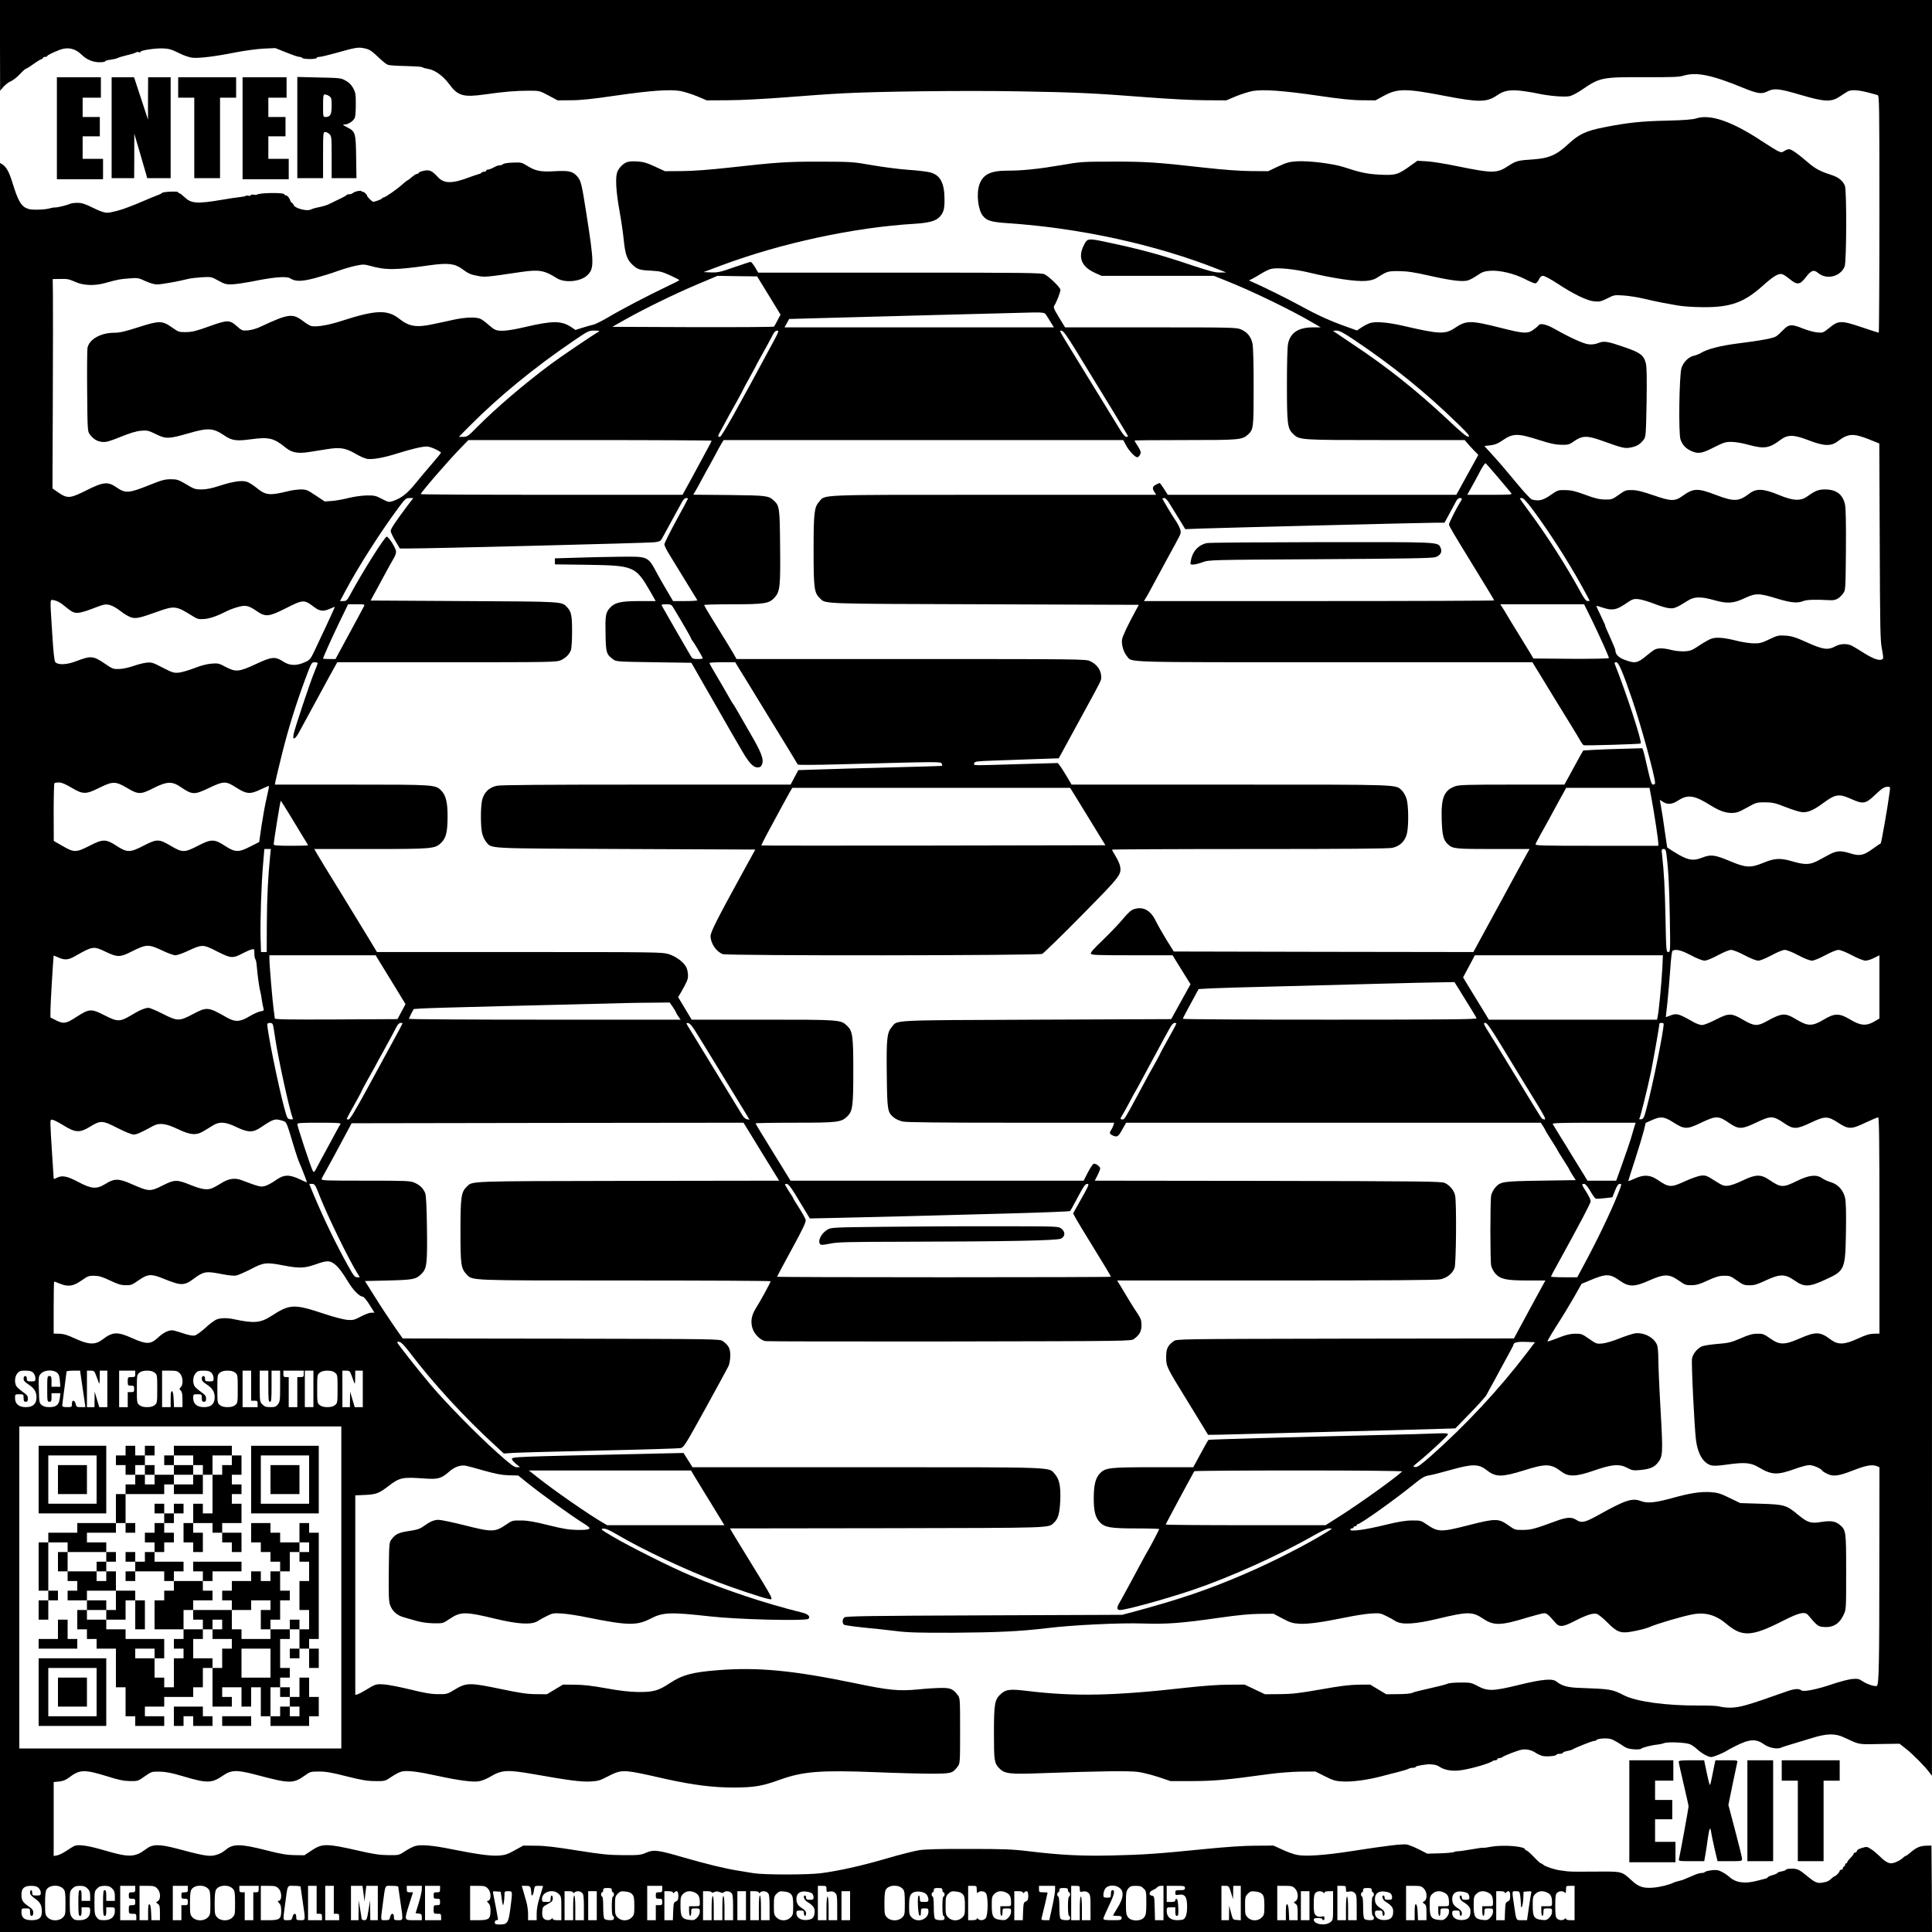
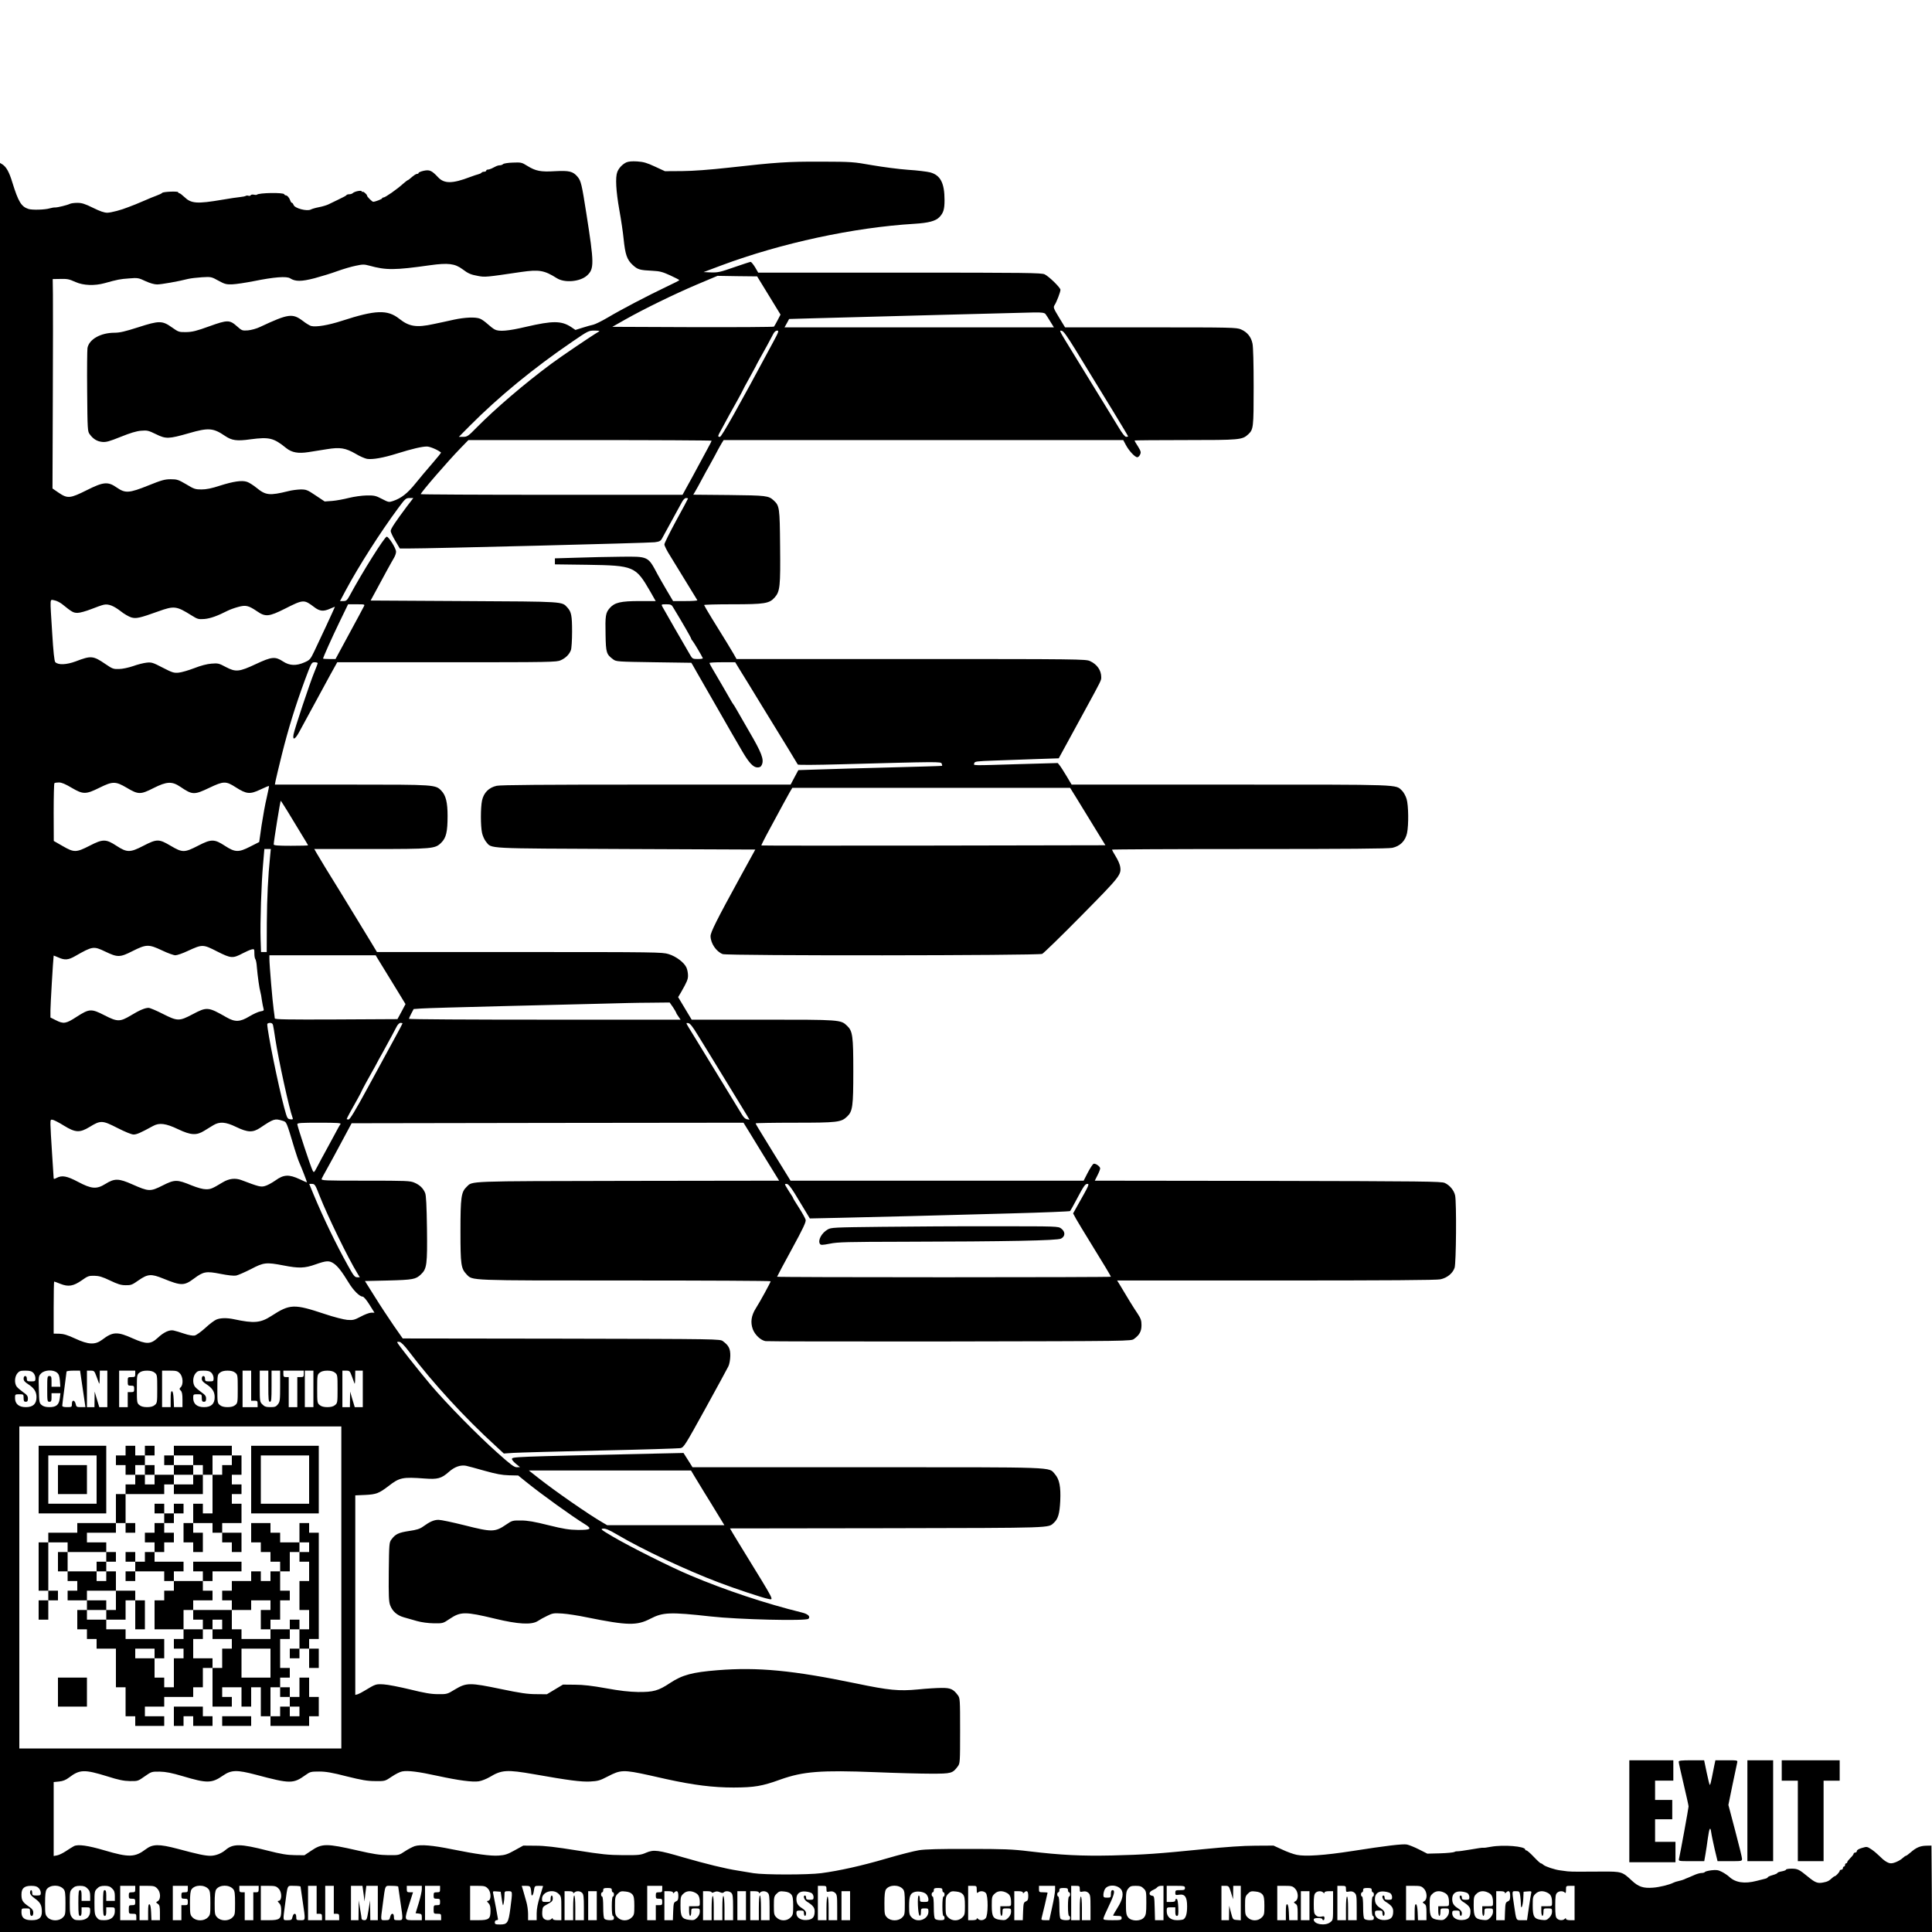
<svg xmlns="http://www.w3.org/2000/svg" version="1.0" width="2400" height="2400" viewBox="0 0 1800 1800">
-   <path d="M0 42.2l.1 42.3 3.2-3.7c1.8-2 4.8-4.3 6.8-5.1 2-.8 5.8-3.8 8.4-6.6 2.6-2.8 5.2-5.1 5.7-5.1s3.8-2 7.2-4.5c3.5-2.5 6.9-4.5 7.5-4.5.6 0 1.1-.5 1.1-1 0-.6.9-1 2-1s2-.3 2-.8c0-.7 5.6-3.5 12-5.9 7.5-2.7 14.3-1.1 20.3 4.9 4.4 4.3 10.3 6.8 16.4 6.8 2.9 0 5.3-.4 5.3-.9s2.4-1.2 5.2-1.5c2.9-.4 5.7-1.1 6.3-1.5.5-.4 4.4-1.6 8.5-2.6 4.1-.9 8-2.1 8.6-2.6.6-.5 1.9-.7 2.8-.3.9.3 1.6.2 1.6-.4 0-1.3 13.6-3.4 21.1-3.1 5.1.2 7.9 1 14.3 4.2 4.9 2.5 10 4.2 13 4.5 6.3.6 21.2-1.2 40.1-5 8.3-1.6 20-3.2 26-3.5l11-.5 10.2 4.1c5.5 2.2 11 4.1 12.1 4.1 1.2 0 2.4.4 2.7 1 .3.5 3.5 1 7.1 1 3.6 0 6.4-.4 6.4-1s1.2-1 2.6-1c1.4 0 8.1-1.6 14.9-3.5 19.2-5.4 21.1-5.7 27-4.5 4.1.8 6.4 2.2 10.3 5.8 7.7 7.2 9.6 8.8 11.7 9.6 1.1.5 8.4 1 16.2 1.1 7.9.2 14.7.6 15.3 1 .5.3 1.9.8 3 1.1 1.1.2 2.8.6 3.9.8 6.2 1.4 13.2 6.7 18.7 14.1 7.9 10.8 13.1 12.3 32.9 9.5 18.1-2.6 29.4-3.5 41.6-3.5 9.5 0 9.8.1 18 4.5l8.4 4.5 12.5-.1c9.1 0 20.3-1.2 41.4-4.3 32.4-4.7 50.7-6 60.6-4.3 3.6.7 10.6 2.9 15.5 4.9l9 3.8 19.5-.1c11.1 0 34.1-1.2 53.5-2.7 18.7-1.5 42.6-3.2 53-3.7 32.2-1.8 113.6-2.8 164.5-1.9 53.5.9 70.3 1.7 120.5 5.6 19.4 1.5 42.4 2.7 53.5 2.7l19.5.1 9-3.8c5-2 11.9-4.2 15.5-4.9 9.9-1.7 28.2-.4 60.6 4.3 21.1 3.1 32.3 4.3 41.4 4.3l12.5.1 8.1-4.4c12.8-6.8 20.1-6.8 57.9.5 30.1 5.8 37.8 5.7 47-.6 6.3-4.3 10.8-5.3 19.9-4.7 4.5.4 12.4 1.6 17.6 2.7 10.9 2.4 25 3.6 30.4 2.6 2-.4 7.3-3.1 11.6-6.1 16.7-11.4 18.5-11.7 58.5-11.6 25.1.1 31.9-.1 36-1.4 12.1-3.6 26-.8 56 11.5 13 5.3 16.9 5.9 22.3 3.1 6.1-3.1 10.6-2.6 30.1 3.1 23 6.8 29.2 7.1 37.2 1.7 3-2 6.4-4.2 7.6-4.8 4.2-2.1 12-1.1 27.6 3.5 1.6.5 1.7 6.7 1.7 111 0 60.7-.3 110.4-.6 110.4-.4 0-7.5-2.3-15.8-5.1-19.1-6.5-21.9-6.4-30.3.6-5.7 4.6-5.9 4.7-11.3 4.2-3-.3-8.9-1.9-13.2-3.6-10.6-4.3-13.1-4.1-18.4 1.3-2.3 2.4-5.3 5.1-6.5 5.9-2.9 1.9-14.1 4-35.9 6.7-16.2 2.1-28.1 5.1-34.6 9-1.7 1-4.6 2.1-6.4 2.5-4.8 1-9.6 5.9-11.4 11.3-2.1 6.9-2.9 61-.9 66.7 1.8 5 4.8 8.3 9.8 10.6 6.5 3 10 2.5 21.3-3.3 9.2-4.6 11-5.2 16.5-5.1 3.4 0 10.5 1.2 15.7 2.7 14.6 4 19.5 3.3 29.7-4.5 6.8-5.1 12.2-5.1 25.8.1 14.7 5.7 21.3 6 27.6 1.2 9.9-7.5 14.5-7.7 29.7-1.7l9.1 3.7.4 91.6c.3 81.5.5 92.6 2.1 100.1 1.3 6.8 1.4 8.6.4 9.3-2.5 1.7-8.2-.2-16.7-5.5-4.7-3-10-6.2-11.8-7.1-4.5-2.2-10.5-2-15.5.6-6.9 3.7-11.4 3-26.3-3.7-10.8-4.9-14.2-5.9-20-6.3-6.5-.4-7.6-.2-15 3.4-6.8 3.3-9 3.9-14.5 3.8-3.6 0-10.5-1.1-15.5-2.3-11.7-3-19.3-3.7-23.9-2.1-2 .6-7.1 3.5-11.3 6.3-6.7 4.5-8.3 5.2-13.7 5.5-3.6.2-8.6-.3-12.2-1.2-7.3-1.9-12.7-2-15.7-.4-1.2.6-4.4 3-7.2 5.3-8.8 7.4-11 7.9-20.7 4.3-5.7-2-8.8-5.2-8.8-9 0-.7-2.2-6.1-4.9-12.1-2.7-5.9-4.8-10.7-4.5-10.7.2 0-1.7-4.1-4.1-9.2-2.5-5-4.4-9.3-4.2-9.4.1-.1 2.9.7 6.2 1.8 8.5 2.8 12.6 2.1 21-3.7 6.5-4.4 7.3-4.7 12-4.3 2.7.3 9.2 2.2 14.4 4.2 5.2 2.1 11.5 4 14 4.2 4.8.6 6.8-.2 17.8-7.1 5.9-3.7 11.9-3.8 23.8-.5 12.5 3.6 18.3 3.3 28.5-1.5 10.6-5 13.6-5 30 0 13.3 4.1 19.6 4.7 25.1 2.5 3.1-1.3 10.6-1.6 25.1-.8 5.1.3 8.4-1.5 12.2-6.6 2-2.6 2.1-4.2 2.4-39.8.2-24.4-.1-39-.8-42.5-2-9.7-8.1-14.3-18.7-14.3-6.1 0-9.1 1.2-16.5 6.5-6.3 4.5-13.1 4.2-26.8-1.5-14-5.8-20.7-6.1-27.1-1.2-10 7.6-14.2 7.7-31 1.4-17.2-6.6-21.1-6.5-31.4.9-7 5.1-10.8 5-27.1-.7-10.3-3.5-15.4-4.8-19.9-4.8-5.5-.1-6.5.2-12.3 4.4-6.1 4.3-6.7 4.5-13 4.4-5.2-.1-9.3-1.1-18.2-4.4-9.2-3.4-12.9-4.3-18.5-4.4-6.8-.1-7.2 0-13.8 4.6-6.9 4.9-11.1 5.9-17.4 4.2-1.2-.3-7.6-7.2-14.2-15.2-6.6-8.1-16.1-19.2-21.1-24.7l-9.1-10 5.6-.6c4.2-.5 7-1.6 10.9-4.3 10.3-7.1 14.3-7.1 35.1-.5 9.9 3.2 14.7 4.2 20.1 4.3 6.6.1 7.4-.1 12.5-3.7 7.2-4.9 11.8-5 25.4-.1 19.5 7 21.3 7.4 26.9 6.3 5.5-1 8.8-3 12-7.3 2-2.6 2.1-4.4 2.7-34.4.3-22.7.2-33.1-.7-36.6-1.8-7.5-5.1-10.1-19.5-15-16.1-5.6-19.4-6.2-24.8-4-2.7 1.1-5.8 1.5-8.9 1.2-4.9-.5-17.2-6.1-31.7-14.3-7.8-4.4-13.6-5.7-15-3.4-.4.6-2.5 2.4-4.7 4-5.6 4-9 3.8-30.4-1.6-28-7.1-32.1-7.1-42.4-.3-9.6 6.5-14.3 6.3-48.5-1.6-14.2-3.3-25.9-4.3-31.1-2.6-2.1.7-5.8 2.6-8 4.1l-4.1 2.8-9.5-3.4c-15.3-5.4-27.4-10.9-42.3-19.1-11.9-6.6-38.3-19.6-46.4-23l-2.5-1.1 3-1.5c1.6-.8 5.6-3.1 8.8-5.1 3.3-2 7.5-4 9.3-4.3 6.4-1.2 21.3.3 34.8 3.5 22.9 5.5 43.8 8.6 53.2 7.8 3.9-.3 7.5-1.3 9.5-2.5 10.4-6.6 10.8-6.7 21.3-6.6 7.9.1 13.9 1 28.5 4.3 20.9 4.7 31.2 5.9 36.1 4.2 1.8-.6 5.7-2.8 8.5-4.7 4.3-3 6.4-3.7 11.6-4.1 8.9-.7 22.4 2.5 32.4 7.6 4.3 2.3 8.7 4.1 9.7 4.1s2.4-1.4 3.4-3.5c1.2-2.5 2.3-3.5 4-3.5 1.3 0 7.1 3.1 12.9 6.9 15.6 10.3 28.1 16.3 34.9 16.9 4.9.4 6.4 0 12-2.8 6.2-3.2 6.8-3.3 15.2-2.7 4.9.3 13.5 1.7 19.4 3.1 5.8 1.4 13 2.9 16 3.5 2.9.5 9.5 1.7 14.4 2.6 5.5 1 14.9 1.6 24 1.7 25.7.2 38.3-4.3 55.5-19.7 10.2-9.1 14.9-12 18.3-11.1 1.2.3 4.4 2.3 7.1 4.6 6.9 5.7 9.5 5.5 14.9-1.5 5.1-6.8 7.6-7.6 11.7-4.1 7.8 6.5 20.7 3.4 24.6-6.1 1.8-4.1 2-70.5.3-75-1.7-4.7-5.9-8.1-12.3-10.2-10.9-3.5-15.2-5.8-22.2-11.8-9.6-8.3-15.4-12.3-17.6-12.3-1 0-3 .7-4.4 1.7-2.4 1.5-2.8 1.5-6.2-.1-2-1-8.6-5.1-14.7-9.1-27.8-18.4-48-25.4-61.1-21.2-3.5 1.1-11.1 1.7-27.4 2.1-23.6.5-36.9 1.9-58.5 6.2-16.7 3.3-23.3 6.3-33 15.3-11.2 10.5-18.3 13.6-33.1 14.6-14.1.9-16 1.4-23 6-10.7 7.1-14.6 7.1-47 .5-10.9-2.3-23.9-4.4-28.9-4.7l-9-.5-5 3.6c-13.1 9.5-14.9 10.1-30.5 9.3-11.3-.6-17.8-2-33-7-9.6-3.2-32.9-6.1-43.7-5.4-6.9.4-9.5 1.1-17.5 4.8l-9.3 4.4-16-.1c-10.5-.1-25.4-1.2-43.5-3.2-44.1-5-54.8-5.7-85.5-5.6-28.1 0-29.6.1-47.5 3.2-21 3.6-36.2 5.2-50.1 5.2-16.1 0-23 3.4-26.4 12.9-3 8.6-1.3 23.8 3.3 29.3 3.9 4.6 7.7 5.7 23.9 6.8 67.3 4.6 137.5 20 195.3 42.9l7.5 3h-5.8c-4.5.1-10-1.3-26.5-6.8-28.8-9.7-45.6-14.3-74.9-20.6-22.1-4.8-22.1-4.8-25.5 2-5.7 11.2-2.3 19.9 10.1 25.6l6.4 2.9H1131l12.2 4.9c24 9.6 59.7 26.9 80.3 39l7 4.1h-7.1c-13.6 0-21.1 4.9-23.3 15-.7 3.1-1.1 18-1.1 38.4 0 36.7.5 40.9 5.8 45.9 5.9 5.7 5.9 5.7 86.2 5.7h73.6l2.3 2.7c1.3 1.6 4.2 4.7 6.4 7l4 4.1-3.5 6.4c-2 3.5-5 9-6.8 12.3-1.8 3.3-4.8 8.8-6.7 12.2l-3.5 6.3H1088l-3.5-5.5c-2-3-3.8-5.5-4.1-5.5-.3 0-1.8.7-3.4 1.5-3.4 1.8-3.7 3.5-1.4 7l1.6 2.5H926.3c-167.4 0-157.1-.4-163.2 6.5-4.5 5.2-5.1 10.3-5.1 45.4 0 34.9.6 39.4 5.7 44.3 5.8 5.6-2.3 5.3 153 5.8l144.3.5-3.5 6.5c-6.9 12.7-11.5 22.4-12.1 25.7-.8 4.4 1.3 11.8 4.5 15.6 5.1 6.1-7.7 5.7 193.4 5.7h184.4l7.5 12.2c7.2 11.9 18.1 29.7 29.6 48.3 3 4.9 6.5 10.7 7.6 12.7 1.2 2.1 2.6 3.9 3.1 4.1 1.6.5 52.6-1 53.1-1.6 1.5-1.5-13.4-47-24.1-74-.5-1.3-.2-1.7 1.3-1.7 2.2 0 6 8.7 14.8 34.5 8.1 23.5 21.4 72.1 21.4 78 0 .8-.8 1.5-1.8 1.5-1.5 0-2.3-2.5-5.1-14.6-1.8-8-3.6-15.7-4.1-17l-.9-2.3-17.3.5c-9.5.2-21.9.7-27.5 1l-10.2.6-2.4 4.1c-1.3 2.3-4.3 7.8-6.7 12.2-2.4 4.4-5.2 9.7-6.4 11.7l-2.1 3.8h-48.6c-41.2 0-49.3.2-53 1.5-10.6 3.8-13.4 10.8-12.7 31.4.5 14.5 1.6 18.9 5.9 22.8 4.5 4.1 6.8 4.3 42 4.3h34l-2.4 4.2c-1.4 2.4-13.1 24-26.2 48.1l-23.8 43.7-139.5-.2-139.6-.3-6.9-11c-3.7-6.1-8.1-13.8-9.7-17.1-4.8-10.1-11.6-14-20.1-11.5-3 .9-5.4 3-10.8 9.4-3.8 4.6-12.2 13.3-18.6 19.5-8.1 7.7-11.6 11.6-11.2 12.7.6 1.3 5.2 1.5 38.4 1.5h37.8l2.6 4.3c1.4 2.3 5.2 8.4 8.3 13.4l5.8 9.3-6.8 12.2c-3.7 6.8-7.8 14.1-9 16.3l-2.2 4-125.4.5c-138.4.6-129.3.1-135 6.9-4.4 5.2-5 10.7-4.6 44.1.4 33.6.6 35.2 6.6 40.2 1.7 1.4 5.4 3.1 8.2 3.7 3.5.8 35.6 1.1 101.1 1.1h96l-.7 2.2c-.4 1.3-1.3 3.2-2 4.3-2 2.8-1.7 4 1.1 5.3 4.3 2 5.3 1.4 9-5.3l3.7-6.5H1435.5l2.3 3.5c1.2 1.9 2.2 3.7 2.2 4 0 .2 2.5 4.3 5.5 9 3 4.6 5.5 8.7 5.5 9 0 .2 2.5 4.3 5.5 9 3 4.6 5.5 8.7 5.5 9 0 .2 1.4 2.6 3 5.2l3.1 4.8-32.8.5c-36.1.6-37.4.8-42.6 6.9-1.4 1.7-3 4.8-3.4 6.9-1 4.8-1 60.6 0 65.5.4 2 2.2 5.3 3.8 7.2 4.7 5.3 10.2 6.5 30 6.5h16.7l-9.7 17.7c-5.3 9.8-11.9 22-14.6 27l-5 9.3-157.2.2c-157 .3-157.2.3-159.9 2.4-5.6 4.1-6.9 7-6.9 14.8 0 8.7.2 9.1 19.1 39.8 12 19.7 19.5 31.7 19.9 32.6.1.1 16.6-.2 36.6-.8 20-.5 63.2-1.7 95.9-2.5s68.2-1.8 78.7-2.1l19.2-.6 13.8-14.2c7.6-7.8 14.5-15.5 15.3-17.1.8-1.6 4.1-7.7 7.3-13.4 3.1-5.7 5.7-10.5 5.7-10.6 0-.1 2.7-5.1 6-11s6-11.1 6-11.5c0-2.2 3.4-3.1 11.5-2.8l8.6.3-7.6 10c-25.7 33.8-57 67.4-89.9 96.5-9.2 8-12.1 10.1-14.1 9.8-2.4-.3-2.3-.5 2.1-4.1 10.1-8.1 28.4-25.1 28.4-26.3 0-1.1-2.3-1.2-10.7-.9-6 .3-29.9 1-53.3 1.5-84.7 2-158.4 4.1-159.1 4.5-.4.3-3.7 6.1-7.4 13l-6.8 12.5h-37.1c-41 0-44.8.4-49.9 5.8-4.1 4.3-5.7 10.9-5.7 23.2 0 12.1 1.5 17.8 5.7 22.3 4.6 4.8 10.2 5.7 34 5.7 11.7 0 21.3.3 21.3.6 0 .6-9.7 19.1-11 20.9-.4.5-2.5 4.4-4.7 8.5-11.9 22.1-19.8 36.8-21.5 39.5-2.5 4.2-2.3 6.5.5 6.5 5.9 0 41.3-9.8 67.7-18.6 34.8-11.8 81.3-32.7 112.9-50.8 7.4-4.2 12.6-6.6 14.5-6.6 3.1 0 3.1 0-1.6 3-17.8 11.2-51.2 28.3-76.9 39.3-33.4 14.5-61.8 24.1-103.9 35.4l-10.5 2.8-128.6.5c-107 .4-128.9.7-130.2 1.9-2 1.6-2.2 5.5-.4 6.8.6.5 9.1 1.7 18.7 2.7 9.6.9 23.4 2.4 30.5 3.3 10.4 1.3 20.9 1.6 52 1.5 42.3-.3 63.2-1.3 88-4.3 23.6-2.9 68.6-5.1 90-4.3 21.3.7 35.1-.3 70-5.3 17.4-2.5 28.9-3.6 38-3.7l13-.1 8.3 4.4c7 3.7 9.3 4.5 15.5 4.9 8 .5 20.6-1.2 43.7-5.9 8-1.7 18.4-3.3 23.1-3.6 7.9-.5 9-.4 14 2.1 3 1.4 7 3.6 8.9 4.9 5.8 3.7 18.3 3 39.8-2.2 27.8-6.7 32.1-6.7 42.1.1 9.9 6.6 16.4 6.4 41.5-1.3 7-2.1 13.9-3.9 15.3-3.9 2.4 0 4.3 1.7 10.4 8.9 3.7 4.3 7 4 17.5-1.4 11.1-5.7 17.4-7.8 20.9-6.9 1.6.4 6 4 9.9 7.9 8.7 8.9 12.4 10.4 21.9 8.8 7-1.2 14.2-3 17.2-4.3 7.2-3.2 31.4-10.3 40.8-12 11.6-2.1 21.5.7 31.2 9 14.7 12.4 23.6 11.9 52.8-3 14.8-7.5 20.2-8.8 23.2-5.3 8.1 9.6 9.1 10.4 13.2 11 9.4 1.2 15.8-2.3 19.9-11.2 2.4-4.9 2.4-5.4 2.4-39.8 0-38.1-.1-39.1-5.9-44-4.2-3.5-8.3-4.1-17.4-2.7-9.6 1.6-12.6.6-21.5-6.7-10.9-9.1-12.7-9.6-34.8-10.3l-19.1-.6-9.9-4.8c-8.6-4.2-10.9-4.9-17.7-5.4-9.5-.6-19.2.9-35.7 5.5-16 4.4-23.2 5.1-29.3 2.8-8.1-3.1-14.6-.9-40.2 13.4-11.9 6.6-15.2 7.3-20 4.1-4.2-2.8-9-2.5-18.7 1.1-20.4 7.5-23.2 8.2-30.8 8.3-7.3.1-7.7 0-13.7-4.3-9.1-6.5-12-6.5-36.7-.2-26.2 6.7-28.7 6.7-39.5-.7-5.1-3.5-5.7-3.7-13.5-3.6-6 0-12.7 1.1-25.4 4.2-18.4 4.5-32.2 6.4-32.2 4.3 0-.6.7-1.1 1.5-1.1s1.5-.5 1.5-1c0-.6.7-1 1.5-1s1.5-.5 1.5-1c0-.6.5-1 1-1 2.5 0 34.1-22.5 52-37 8-6.5 10.3-7.8 14.4-8.4 2.7-.4 11.3-2.6 19-4.8 21.8-6.1 27.1-6.1 35.1.2s13.8 6.3 34.1 0c20.9-6.6 25.2-6.4 35.3 1.2 6.4 4.9 13.5 4.7 30.1-1.1 16.6-5.8 23.6-6.4 30.9-2.6 4.8 2.5 5.8 2.7 12.2 2.1 8.6-.8 12.7-2.4 16-6.3 5.2-6.1 5.3-8.6 3-49.5-1.2-20.5-2.1-41.9-2.1-47.5 0-5.6-.5-11.4-1.1-13-2.6-6.9-11.9-12-20.3-11.1-2.2.3-8.8 2.4-14.6 4.7-5.8 2.4-13 4.5-16 4.8-5.4.5-5.8.4-12.5-4.3-6.5-4.6-7.4-4.9-13-4.8-4.4 0-8.5 1-15.4 3.7-5.2 2.1-9.8 3.6-10.3 3.5-.4-.2 3.3-6.6 8.2-14.3 5-7.7 12.3-19.7 16.3-26.7l7.2-12.7 7-2.9c15.9-6.7 19.1-6.7 28.5-.1 8.6 6.1 13.6 6.1 27.5-.1 14-6.2 18.6-6.2 27.4 0 5.8 4.1 6.9 4.5 12 4.4 4.4 0 7.6-.9 15.1-4.4 7.5-3.4 10.7-4.4 15.2-4.4 5.1-.1 6.2.3 12 4.4 5.6 4 6.9 4.5 11.8 4.5 4.4 0 7.4-.9 15-4.5 13.3-6.2 18-6.2 26.9 0 8.9 6.3 13.5 6.2 28.1-.5 18.9-8.6 19.2-9.2 19.8-45 .3-17.9 0-27.7-.8-31.4-1.6-7.1-6.5-12.6-13.1-14.6-2.8-.8-6.4-2.4-8.2-3.7-5.4-3.8-12.2-3.1-23.6 2.5-13 6.4-14.9 6.3-26-1.2-7.7-5.2-12.7-5-24.6.8-5.3 2.6-10.9 4.6-13.5 4.8-4 .4-5.3-.1-12.5-4.7-7.2-4.6-8.5-5.1-12.5-4.7-2.5.2-9 2.5-14.6 5-13.7 6.3-15.3 6.3-26.3-1.2-6.9-4.6-12.8-4.9-21.3-.9-3.2 1.5-5.8 2.4-5.8 2.1 0-.3 2.9-9.4 6.4-20.2 3.5-10.8 7.1-22.8 8.1-26.8l1.7-7.1 5.8-2.6c8.3-3.7 11.3-3.4 19.8 2 10.5 6.7 12.8 6.8 25.9.5 14.4-6.8 16.1-6.8 26.9.6 8.2 5.5 11.4 5.5 24.1-.6 14.4-6.8 16.1-6.8 26.9.6 8.3 5.6 11.3 5.5 24.4-.7 13.3-6.3 15.8-6.3 25.5 0 9.6 6.3 12.2 6.3 25.2.1 6-2.8 11.4-5.1 12.1-5.1.9 0 1.2 22.6 1.2 100.7v100.8l-5.3.1c-3.9.1-7.6 1.2-14.7 4.5-12.5 5.8-18.6 6-25.2 1.1-10-7.6-14-7.8-29.3-1.1-14 6.1-18.6 6.1-27.3-.1-5.8-4.1-6.9-4.5-12-4.4-4.4 0-8 1-15.7 4.4-8.9 3.8-11.2 4.3-21.2 5.1-6.2.5-12.7 1.5-14.5 2.2-4.4 1.9-8.6 6.9-9.4 11.4-.8 4 2.2 64.4 3.7 76.2 1.6 12.4 6.5 20.8 13.6 23.2 2.7.8 6.1.7 15.4-.6 16.4-2.3 22.1-1.8 29.6 2.7 12 7.1 17.2 7.3 33.7 1.3 5.3-1.9 11.3-3.5 13.2-3.5 3.5 0 10.7 3 11.9 5 .3.6 2.5 2 4.8 3.1 5.5 2.8 10.6 2.2 24.3-3.2 11.8-4.6 17.4-5.6 21.7-4l2.7 1.1-.1 93.7c0 88.8-.4 108.2-2.2 109.9-1.2 1.2-9.1-1.3-13.4-4.2-3.4-2.3-4.5-2.5-9.8-2.1-3.3.3-12 2.6-19.3 5.1-13.2 4.5-25.8 7-27.7 5.6-2.9-2.1-6.6-1.8-16 1.6-34.3 12.2-42.1 14.4-50.7 14.4-3.5 0-7.9-.5-9.8-1.1-2-.6-10.3-1-19.3-.9-30.3.2-58.1-3.6-69.7-9.5-11.1-5.7-12.8-5.9-41.1-6.9-11.4-.4-16.6-1.8-21.8-5.9-3.7-3.1-13.2-2.2-34.6 3-24.3 6-29.5 6.1-38.5 1.3-6.2-3.3-7-3.5-16.5-3.4-5.8 0-10.9.5-12.2 1.2-1.2.6-8.5 2.5-16.3 4.2-7.8 1.7-15.1 3.5-16.3 4.2-1.3.7-6.8 1.2-13.2 1.2l-11 .1-7.5-4.5-7.5-4.5-11 .1c-8.2.1-17.1 1.2-35 4.4-20 3.5-26.3 4.3-38 4.4l-14 .1-9.5-4.5-9.5-4.5-15 .1c-9.3 0-23.9 1.1-38.5 2.7-67.8 7.7-104.7 8.5-149.1 3.1-15.6-1.9-19.6-1.5-24.3 2.7-5.9 5.1-6.6 9.1-6.6 36.5 0 25.7.3 28 4.8 32.7 5.1 5.4 9.8 5.9 40.9 4.7 52.8-1.9 80.4-2.3 88.8-1.1 4.3.6 12.9 2.8 19 4.8l11 3.7h20.5c20.6-.1 32-1.1 71-6.5 9-1.2 21.4-2.2 29.5-2.3l14-.1 8.8 4.4c7.9 4 9.8 4.5 17 4.9 8.8.4 22.7-1.5 34.7-4.6 4.1-1.1 11.3-3 16-4.1 4.7-1.2 9.3-2.6 10.2-3.1 1-.6 2.9-1 4.3-1s2.5-.4 2.5-.9c0-.9 11.2-2.7 14-2.3.8.1 2.4.3 3.5.4 1.1.1 3.1.9 4.5 1.8 5.2 3.5 13 4.6 22 3 10-1.7 25.3-6.3 27.5-8.2.5-.4 1.7-.8 2.7-.8 1 0 1.8-.5 1.8-1 0-.6.8-1 1.8-1s2.2-.4 2.7-.8c1.6-1.4 13.7-6.1 18-7 4.4-.9 9.4.2 13.6 3.1 1.5 1 4 2.1 5.6 2.6 3.4 1 13.3.2 13.3-1 0-.5 1.4-.9 3-.9 1.7 0 3-.4 3-.9s1.6-1.2 3.6-1.6c2-.3 4.4-1 5.3-1.5 4.1-2.3 18.6-8 20.2-8 1 0 2-.4 2.3-.9.9-1.3 9.5-2 13.2-.9 1.9.5 6.1 2.8 9.4 5 5 3.5 6.9 4.2 12.1 4.6 3.4.3 6.4 0 6.8-.5.7-1 9.7-3.4 15.3-3.9 2-.2 4.8-.8 6.3-1.4 3.5-1.3 20.2-.6 24 1.1 1.7.7 4.6 2.7 6.5 4.5 4.5 4.1 10.4 7.4 13.3 7.4 2.1 0 11.1-3.7 14.7-6 .8-.6 4.4-2.5 8-4.3 13.1-6.6 19-6.9 26.7-1.4 4.6 3.2 12 4.6 15.6 3 1.2-.6 5.6-2 9.7-3.2 4.1-1.3 12.5-3.8 18.5-5.6 14.6-4.6 22.3-4.7 30.9-.6 12.7 6.1 13.4 6.3 25.6 6.1 6.3-.1 14.7-.3 18.6-.3l7.1-.1 6.5 5.1c6.3 5 17.5 16.4 21.7 22.1l2 2.7.1-827.3V0H0v42.2zm1261.4 274.3c35.7 23.9 66.4 48.7 96 77.5 10.5 10.2 12.5 12.6 10.7 12.8-1.6.3-6.4-3.7-18.8-15.4-30.1-28.1-56.7-49.3-88.8-70.6-9.9-6.6-18.2-12.2-18.4-12.4-.2-.2 1.1-.4 3.1-.4 2.7 0 6.3 1.9 16.2 8.5zm134.3 128.3c5.9 7 11.3 13.5 12.1 14.4 1.4 1.7.4 1.8-19.6 1.8H1367l3.5-6.3c2-3.4 5.6-10.1 8.1-14.9 2.5-4.9 5-8.5 5.5-8.2.5.3 5.7 6.2 11.6 13.2zm-306.6 23.5c1.4 2.3 5.5 8.8 8.9 14.4l6.3 10.3 15.6-.6c23.7-.8 207.7-5.4 217.4-5.4h8.5l4.8-8.8c2.6-4.8 5.4-9.9 6.2-11.5.8-1.5 2.2-2.7 3.3-2.7 2.2 0 2.4.8.6 3.5-3.1 4.6-10.7 19.5-10.7 21.1 0 1.5 2.8 6.2 25 42.4 14.1 23 17 27.8 17 28.4 0 .3-73.4.6-163.1.6h-163.1l2-3.3c1.1-1.7 3.9-6.8 6.2-11.2 2.4-4.4 8.6-15.9 13.8-25.5 12.7-23.2 12.2-22.2 12.2-24.7 0-2.2-2.4-7.2-6-12.3-2.6-3.8-11-17.9-11-18.5 0-.3.8-.5 1.8-.5.9 0 2.8 1.9 4.3 4.3zm337.7 4.9c15.6 20.8 33.7 48.9 47.4 73.7 3.7 6.8 6.8 12.5 6.8 12.7 0 .2-.9.4-1.9.4-1.4 0-3.3-2.4-6.7-8.8-12.8-23.5-31.2-52.3-47.3-74-5-6.7-9.1-12.5-9.1-12.7 0-.3.9-.5 1.9-.5 1.3 0 4.3 3.2 8.9 9.2zm56.1 104c7.7 15.9 16.1 34.6 16.1 35.9 0 .5-15.3.8-35.2.7l-35.2-.3-2.6-4.5c-1.5-2.5-6.4-10.6-11-18s-9.6-15.6-11.1-18.2c-1.5-2.6-3.5-5.9-4.5-7.3l-1.6-2.5h78.1l7 14.2zm277.6 161c-1.9 14.5-7.7 47.3-8.3 47.6-.4.1-3.8 2.4-7.5 5.1-8.4 6.1-12.1 6.9-20.7 4.2-8.9-2.8-12.7-2.6-19.4.9-3.1 1.6-8.1 4.3-11.2 6-7.2 3.8-12 3.9-23.9.4-11.1-3.2-16.1-2.9-27 1.6-11.7 4.8-16.1 4.5-31.2-1.9-13.6-5.7-17.4-6.2-25.3-3.1-9.9 3.9-14.7 2.5-32.7-9.4 0-.1-1.1-7-2.3-15.5-1.1-8.5-2.7-18.5-3.4-22.2l-1.2-6.7 3 1.9c4.6 2.8 8.5 2.4 14.6-1.6 8.8-5.5 14.9-4.5 29.8 4.9 7.7 4.8 13.6 7 19.2 7 4.8 0 6.7-.6 14.5-4.9 8.7-4.9 9.2-5 17-5 7 .1 9.4.6 18.8 4.3 6 2.4 12.8 4.5 15.1 4.8 5.4.8 11.3-1.7 20.5-8.6 11.3-8.3 14.5-8.7 26.3-3.4 10.5 4.7 13 4.3 21.2-3.5 6.9-6.6 9.1-8 12.4-8.1 2.3 0 2.4.2 1.7 5.2zm-221.6 7c2.5 13.5 6.1 37.4 6.1 40.5v2.3h-57.5c-54.3 0-57.4-.1-56.8-1.8.4-.9 2.3-4.6 4.3-8.2 2-3.6 5.4-9.7 7.5-13.5 2.1-3.9 6.7-12.3 10.2-18.8l6.5-11.7h77.6l2.1 11.2zm13.6 50c1.8 14 2.7 29 3.2 58.5.6 32.7.5 33.3-1.4 33.3s-2-1-2.6-31.8c-.6-28.4-1.4-42.7-3.2-59-.6-4.7-.5-5.2 1.4-5.2 1.6 0 2.1.9 2.6 4.2zm22.9 94.8c5.6 3 10.8 5 12.7 5 1.9 0 6.8-2 12.4-5 5.4-2.9 10.5-5 12.3-5 1.8 0 7.2 2.1 12.6 5 5.6 3 10.8 5 12.7 5 1.9 0 6.8-2 12.4-5 5.4-2.9 10.5-5 12.3-5 1.8 0 7.2 2.1 12.6 5 5.6 3 10.8 5 12.7 5 1.9 0 6.8-2 12.4-5 5.4-2.9 10.5-5 12.3-5 1.8 0 7.2 2.1 12.6 5 5.4 2.9 10.8 5 12.6 5 1.7 0 5.3-1.1 8-2.5l5-2.5v58.9l-4.7 2.8c-7.5 4.4-13 3.9-22.3-1.7-10.3-6.2-14.7-6.2-25 0s-14.7 6.2-24.7.2c-11.4-6.9-13.6-6.8-29.3 1.8-7.7 4.2-11 3.9-20.5-1.6-11.3-6.7-13.7-6.7-25.8-.5-5.8 3-11.2 5.1-13 5.1-1.8 0-5.7-1.4-8.7-3.2-13.5-7.7-15.1-8-21.5-5.4-1.9.8-3.5 1.3-3.5 1.1 0-.2.7-6.3 1.5-13.7.8-7.3 1.9-21 2.6-30.3.7-10.6 1.5-17.3 2.2-17.7 2.9-1.8 8.1-.6 17.1 4.2zm-26.7 12.9c-.7 13-3.2 39.3-4.3 44.3l-.6 2.8h-156.7l-4.4-7.3c-2.4-3.9-7.9-12.8-12-19.6l-7.6-12.5 4.3-8c2.4-4.5 4.9-9.1 5.5-10.4l1.2-2.2h175.2l-.6 12.9zm-189.1 19.3c13.4 21.7 15.7 25.4 16.1 26.5.4 1-27.3 1.3-136.6 1.3-75.4 0-137.1-.3-137.1-.8 0-.4 3.3-6.8 7.4-14.2l7.3-13.5 12.4-.7c6.8-.3 34.9-1.2 62.4-1.8 27.5-.7 70-1.8 94.5-2.5 24.5-.6 50-1.3 56.8-1.3l12.3-.2 4.5 7.2zM1096 953.5c0 .6-4.6 9.2-11.2 20.8-2.1 3.8-3.8 7-3.8 7.2 0 .2-1.7 3.4-3.8 7.2-4.4 7.6-7.7 13.8-18.2 33.3-10.9 20.2-11.4 21-13.2 21-2.1 0-2.3-.9-.5-3.5.8-1.1 3.8-6.5 6.7-12 2.9-5.5 5.6-10.5 6-11 .4-.6 2.9-5.1 5.5-10 2.7-5 6.2-11.5 7.8-14.5 1.6-3 4.5-8.4 6.5-12 4.5-8.4 8.8-16.3 12.1-22.2 1.6-2.9 3.3-4.8 4.4-4.8.9 0 1.7.2 1.7.5zm302.8 20.7c15.1 24.9 20.7 34 33 54 7.1 11.7 8.7 14.8 7.3 14.8-1 0-2.3-.6-2.9-1.3-.9-1.1-12.9-20.6-20.2-32.7-1.5-2.5-6.4-10.6-11-18s-9.4-15.3-10.7-17.5c-1.3-2.2-4-6.5-5.9-9.5-6.5-10.4-6.7-11-4.5-11 1.5 0 5.2 5.3 14.9 21.2zm151.2-20.3c0 6.6-9.9 55.9-15.8 78.1-2.4 9.3-3 10.5-5.1 10.8-1.3.2-2.1 0-1.8-.5 1.1-1.7 7.5-27.7 10.7-42.8 2.6-12.9 8-43.4 8-45.7 0-.4.9-.8 2-.8s2 .4 2 .9zm-27.6 96.8c-.8 2.7-2.1 7.3-3 10.3-.9 3-4.3 13-7.6 22.2l-6 16.8H1479l-3.7-6.1c-2.1-3.4-6.5-10.4-9.7-15.7-3.2-5.4-8.7-14.2-12.1-19.7-3.4-5.5-6.5-10.6-6.9-11.3-.6-.9 7.4-1.2 38.3-1.2h39l-1.5 4.7zm-40.8 58.9c2.1 3.7 4.4 6.9 5.1 7.1.7.3 4.5.1 8.4-.4l7.1-.8 2.5-6.3c1.8-4.5 3-6.2 4.4-6.2 1.7 0 1.7.3.5 3.7-5.3 14.7-18.8 43.5-31.9 68l-8.2 15.3h-12.2c-6.8 0-12.3-.3-12.3-.6s2.6-5.4 5.9-11.2c22.1-40.1 31.1-57.3 31.1-59.1 0-1.2-1.8-5-4-8.5-4.6-7.2-4.7-7.6-2.1-7.6 1.2 0 3.1 2.2 5.7 6.6zm-175.2 261.3c-7.1 6.6-38 28.8-57.2 41.1l-14.2 9h-74.5c-41 0-74.5-.3-74.5-.6 0-.4 21.7-40.8 26.7-49.7.2-.4 44.1-.7 97.6-.7 56.2 0 96.7.4 96.1.9z" />
-   <path d="M1124.3 506c-7.9 1.8-13.3 7.8-14.8 16.2-.7 3.7-.6 3.8 2.1 3.8 1.6 0 5.6-1 8.9-2.2 6-2.2 6.1-2.2 109.5-2.8 78.8-.5 104.4-.9 107.3-1.9 4.7-1.5 6.6-4.9 4.9-8.7-2.6-5.6.8-5.4-111.4-5.3-56.8.1-104.7.4-106.5.9zM53 119.5V167h43v-19H77v-21h16v-18H77V91h17V72H53v47.5zM104 119v47h21l.1-20.8v-20.7l5 17c2.7 9.3 5.4 18.7 6 20.7l1 3.8H159V72h-21l-.1 19.7v19.8l-6.5-19.8-6.5-19.7H104v47zM166 81.5V91h15v75h24V91h15V72h-54v9.5zM226 119.5V167h43v-19h-19v-21h16v-18h-16V91h17V72h-41v47.5zM277 118.9V166h24v-21.5c0-20.8.1-21.5 2-21.5 1.1 0 2.9.9 4 2 1.9 1.9 2 3.3 2 21.5V166h23.1l-.3-19.9c-.3-22.7-.7-23.7-8.9-27.8-3.7-1.9-4-2.2-1.9-2.3 3.7 0 8.8-3.6 9.7-6.7.5-1.5.8-7.3.8-12.8 0-8.8-.3-10.5-2.5-14.5-1.7-3-4-5.3-7-6.9-4.2-2.4-5.5-2.5-24.7-2.9l-20.3-.5v47.2zm29.8-29.3c1.9 1.3 2.2 2.4 2.2 8.9 0 8.1-1.3 10.5-5.6 10.5-2.4 0-2.4 0-2.4-10.5 0-9.4.2-10.5 1.8-10.5 1 0 2.8.7 4 1.6z" />
  <path d="M583.5 151.3c-3.7 1.8-7 5.3-8.4 9-1.9 4.9-1.2 17.7 1.9 35.2 1.7 9.4 3.5 21.5 4 27 1.5 14.6 3.1 19.4 8.4 24.3 4.8 4.4 6.4 4.9 18.9 5.5 6.4.3 9.2 1.1 16.2 4.3 4.6 2.1 8.4 4.1 8.4 4.4.1.3-5.7 3.2-12.7 6.5-16.8 8-41.3 20.8-53.9 28.3-5.6 3.3-11.7 6.3-13.5 6.7-1.8.4-6.3 1.6-10 2.8l-6.7 2.1-3.8-2.6c-9.3-6.1-17.2-6.1-42.3-.3-16.5 3.9-25 4.6-29 2.5-1.4-.7-4.4-3-6.8-5.2-2.3-2.1-5.4-4.3-7-4.9-4.2-1.7-13.8-1.3-24.2.9-5.2 1.2-13.8 3-19 4.1-16 3.5-22.8 2.4-32-4.9-11-8.7-22-8.3-53.5 1.9-12.6 4.1-23.9 6-28.7 4.8-1.3-.4-4.7-2.4-7.5-4.6-9.8-7.4-13.5-6.9-39.8 5.4-3.4 1.7-8.4 3-11.5 3.3-5.3.4-5.7.2-10.2-3.8-6.9-6.1-8.8-6.1-25.8 0-11.8 4.3-15.8 5.3-21.5 5.4-6.8.1-7.2-.1-13.2-4.3-9.1-6.5-12-6.5-31.5-.2-12.2 3.9-17.2 5.1-22.1 5.1-12.9 0-23.7 6.1-25.2 14.2-.3 1.8-.5 20-.3 40.5.3 35.7.4 37.3 2.4 39.9 3.2 4.4 6.8 6.6 11.5 7.1 3.7.4 6.6-.4 17.3-4.7 8.9-3.6 14.8-5.4 19.1-5.7 5.6-.5 6.8-.2 13.8 3.2 9.3 4.6 11.8 4.5 30.7-.9 18.2-5.3 22.8-4.9 33.6 2.5 6.4 4.3 10.9 5 23.7 3.2 17.6-2.3 21.6-1.4 33.4 8.2 5.3 4.2 11.2 5.2 20.8 3.7 3.9-.6 11.5-1.8 17-2.7 12.4-2 17.3-1.2 26.9 4.3 3.7 2.3 8.5 4.3 10.5 4.7 5.1.8 15.1-.9 28.1-5 13.8-4.3 23.1-6.5 27.7-6.5 2.9 0 10.2 3.1 13.2 5.6.2.2-3.4 4.7-8.1 10.1-4.7 5.4-11.8 13.8-15.8 18.8-7.4 9.2-13.1 13.6-20.6 16.2-4.1 1.4-4.4 1.3-10.6-1.9-5.7-3-7.1-3.3-14.3-3.2-4.6.1-11.6 1.1-16.5 2.3-4.7 1.2-11.6 2.5-15.5 2.8l-7 .5-8.4-5.6c-7.7-5.2-8.8-5.6-14-5.6-3.1.1-8.3.7-11.6 1.6-17.4 4.3-21 3.9-29.6-3.2-3-2.4-6.9-4.9-8.8-5.5-4.7-1.6-12.7-.4-25.3 3.6-7.6 2.5-12.6 3.5-17.1 3.5-5.7 0-7-.4-14.2-4.8-7.4-4.3-8.5-4.7-14.5-4.7-5.6 0-8.6.9-20.8 5.8-17.9 7.2-21.5 7.4-29.3 2-8.3-5.8-12.4-5.5-28.1 2.4-15.4 7.7-17.8 8-26.1 2.4l-5.8-4 .3-83.3c.2-45.8.2-89.7.1-97.6l-.2-14.2 5.7-.1c8.2-.2 9.1 0 15.7 2.9 7.2 3.2 17.6 3.6 27 1 12.2-3.4 14.3-3.8 22.7-4.4 8.2-.7 8.9-.5 15.3 2.5 4.1 1.9 8.3 3.1 10.9 3.1 3.8 0 19.8-2.8 29.1-5.2 2.2-.5 7.9-1.2 12.7-1.5 8.5-.5 8.8-.4 15.3 3.2 5.8 3.2 7.4 3.6 12.9 3.4 3.4-.1 12.5-1.5 20.2-3 18.7-3.8 30.5-4.7 33.7-2.6 4.8 3.1 10.5 3.1 22.8-.1 6.3-1.7 15.8-4.6 21.2-6.6 5.3-1.9 13-4.2 17.1-5 6.5-1.4 7.9-1.4 12.7-.1 15.5 4.3 23.5 4.3 56.6-.4 16.8-2.3 23.1-1.6 30.3 3.8 5.3 4 7.7 5 14.4 6.2 6.4 1.2 7.1 1.2 40.1-3.7 16.8-2.4 21.6-1.6 33.3 5.8 7.3 4.6 21.7 3.3 28.1-2.5 6.8-6.2 6.7-11.2-.6-57.7-4.3-27.5-5-30.4-8.2-34.3-4.3-5.1-7.9-5.9-21-5.2-13.4.8-18-.1-25.9-5-5.1-3.2-5.8-3.3-13.4-3-4.4.1-8.5.8-9.1 1.4-.6.6-1.9 1.1-2.9 1.1s-2.7.4-3.8 1c-1.1.5-2.9 1.4-4 2-1.1.5-2.7 1-3.5 1-.8 0-1.5.4-1.5 1 0 .5-.9 1-1.9 1-1.1 0-2.2.4-2.5.9-.3.5-1.6 1.1-2.8 1.4-1.3.3-4.8 1.5-7.8 2.6-16.4 6.3-24.2 6.4-29.9.2-5.9-6.3-7.9-7.1-13.3-6-2.7.6-4.8 1.5-4.8 2s-.6.9-1.3.9c-1.2 0-2.6.9-7.4 5-.7.5-1.4 1-1.7 1-.2 0-2.2 1.6-4.4 3.5-5.4 4.9-16.3 12.5-17.9 12.5-.7 0-1.3.4-1.3.8 0 .7-6.5 3.2-8.3 3.2-1 0-5.7-4.7-5.7-5.6 0-1.3-3.7-4.4-4.4-3.7-.3.4-.6.2-.6-.4 0-1.3-6.7 0-8.3 1.6-.6.6-2.1 1.1-3.3 1.1-1.2 0-2.4.3-2.6.8-.1.4-3.4 2.2-7.3 4-3.8 1.9-8.2 4-9.7 4.7-1.5.7-5.3 1.9-8.5 2.5-3.2.6-6.6 1.6-7.7 2.2-3.6 1.9-15.1-1.1-16.1-4.3-.4-1-1-1.9-1.5-1.9s-1.2-1-1.6-2.2c-.8-2.5-2.8-4.8-4.2-4.8-.6 0-1.2-.5-1.4-1-.6-1.8-23.7-1.4-25.5.4-.3.3-1.6.3-2.8 0-1.3-.3-2.6-.1-2.9.5-.4.5-1.3.8-2.1.5-.8-.3-1.9-.3-2.5.1-.7.4-3 .9-5.3 1.1-2.3.2-9.8 1.3-16.7 2.5-23.6 4-28.9 3.6-35.3-2.6-2-1.9-4.1-3.5-4.7-3.5-.5 0-1-.4-1-.9 0-1.1-14.1-.5-14.9.6-.3.5-2.8 1.7-5.6 2.7-2.7 1-7.2 2.8-10 4.1-2.7 1.2-7 3-9.5 4-2.5.9-5.4 2.1-6.5 2.5-6.3 2.6-15.9 5.1-19.5 5.2-2.9 0-6.7-1.3-13.4-4.6-7.5-3.7-10.4-4.6-14.5-4.6-2.8 0-5.9.4-6.9.9-2.4 1.2-11.3 3.4-13.7 3.4-1.1-.1-3.4.3-5.1.8-4.6 1.4-16.5 1.7-19.9.6-6.7-2.2-9.4-6.6-15.1-25-2.8-9.3-5.5-14.1-9.1-16.5L0 151.8V1800h1800l-.2-40.3-.3-40.2-5.1.1c-5.5.2-9.1 1.7-14.4 6.3-1.9 1.7-3.9 3.1-4.3 3.1-.4 0-1.7.9-2.9 2-2.8 2.6-8.1 5-11 5-2.8 0-6.5-2.4-11-7-1.9-1.9-5.2-4.7-7.4-6.1-3.8-2.5-4.1-2.6-8.7-1.2-2.8.8-4.7 1.9-4.7 2.8 0 .8-.7 1.5-1.5 1.5s-1.5.5-1.5 1c0 .6-1.3 2.4-3 4-1.6 1.6-3 3.4-3 4 0 .5-.4 1-1 1-.5 0-1 .7-1 1.5s-.4 1.5-1 1.5c-.5 0-1 .7-1 1.5s-.7 1.5-1.5 1.5-1.5.4-1.5 1c0 1.1-3.6 5-4.6 5-.3 0-1.2.6-1.9 1.2-3.7 3.4-4.8 3.9-9 4.7-5.1 1-7.4.1-14.4-5.7-7.8-6.4-9.3-7.2-14.8-7.2-2.9 0-5.3.4-5.3.9s-1.8 1.2-4 1.6c-2.2.4-4 1-4 1.5 0 .4-2 1.3-4.5 2s-4.5 1.6-4.5 2c0 .4-1 1-2.2 1.3-1.3.3-5 1.2-8.3 2.1-11.2 2.9-19.7 1.6-25.5-3.9-1.4-1.3-4.4-3.3-6.7-4.5-3.5-1.8-5.1-2-9.8-1.5-3 .4-5.8 1.1-6.1 1.6-.3.5-1.6.9-2.9.9-1.3 0-4.1.7-6.2 1.6l-6.3 2.7c-1.4.5-3.2 1.3-4 1.7-.9.4-3.1 1.1-5 1.5-1.9.4-4.1 1.1-5 1.6-3.7 1.9-13 4.2-19 4.6-9 .7-13.5-.8-19.8-6.7-8.6-8.1-9.5-8.4-27.2-8.3-8.5 0-18.6.1-22.5.1-3.8 0-8.3-.1-10-.3-1.6-.2-4.7-.6-6.8-.9-5-.6-13.8-3.5-15.8-5.2-.8-.8-1.9-1.4-2.4-1.4-.4 0-3.4-2.7-6.5-6s-6.2-6-6.9-6c-.6 0-1.1-.4-1.1-.8 0-3.1-20.4-4.7-32-2.6-3.5.7-6.7 1.1-7.1.9-.3-.2-5.5.5-11.5 1.6-6 1-11.6 1.8-12.4 1.7-.8-.1-2.1.1-2.9.6-.8.5-6.8 1.1-13.4 1.3l-11.9.3-7.7-3.9c-4.3-2.2-9.4-4.2-11.3-4.6-3.9-.7-18.6 1-51.2 6.1-25.7 4-43.6 5.2-51.5 3.5-3-.6-9.1-2.8-13.5-4.9l-8.1-3.7-17 .1c-11.1 0-27.7 1.2-48 3.2-43 4.3-55.1 5.2-85.5 5.9-28.6.6-47.2-.3-77.3-3.9-15.5-1.9-23.8-2.2-56.2-2.2-26.7-.1-40.5.3-46.3 1.2-4.5.7-18.2 4.2-30.5 7.8-22.8 6.7-44 11.4-60.7 13.6-12.2 1.6-53.2 1.6-63 0-4.1-.7-10.6-1.7-14.5-2.4-11.7-1.8-30-6.3-50.4-12.2-24.4-7.1-27.9-7.5-35.1-4.5-5 2.2-6.9 2.4-21.5 2.3-13.9-.1-19.6-.7-43-4.4-19.9-3.2-30-4.4-38.5-4.4l-11.5-.1-8 4.4c-6.8 3.8-9.1 4.5-15 4.9-7.7.5-20.6-1.3-43.5-5.9-18.1-3.7-29.2-4.6-34.6-2.9-2.1.7-6.3 2.9-9.3 4.9-5.4 3.6-5.5 3.6-15.5 3.5-8-.1-13.9-1-28.2-4.3-29.4-6.7-33.3-6.7-43.5.2l-6.3 4.2-9-.1c-7.1-.1-12.7-1-25.6-4.3-25-6.4-31.9-6.5-38.9-.5-4.1 3.4-9.3 5.4-14.3 5.4-5-.1-11-1.3-30.3-6.5-17.5-4.6-23.3-4.5-29.7.4-10.1 7.6-15.6 7.8-38.3 1.1-15.6-4.6-24.8-5.9-28.6-4-1.3.7-4.6 2.7-7.4 4.6-2.7 1.8-6.5 3.7-8.2 4l-3.3.6v-68.9l5.1-.5c3.6-.4 6.2-1.4 9.2-3.7 10-7.6 14.3-7.7 35.7-1.1 10.3 3.3 15.3 4.3 21 4.4 7.4.1 7.6 0 13.8-4.4 6.3-4.4 6.5-4.5 14-4.4 5.8.1 11.2 1.2 21.7 4.3 22.4 6.7 26.8 6.6 37.2-.6 7.8-5.4 12.9-5.5 30.8-.8 31.9 8.5 34.7 8.5 46.1.3 4.3-3.1 5.1-3.3 12.8-3.3 6.2 0 12.1 1 25.6 4.5 14.1 3.5 19.3 4.4 26.6 4.4 9 .1 9.1.1 15.3-4.1 3.5-2.4 7.9-4.6 9.8-4.9 5.3-1 15 .2 32.8 4.1 19.8 4.3 32.6 6 38.6 5.1 2.6-.4 7.1-2.2 10.2-4 11.1-6.7 15.9-7 41.2-2.6 32.2 5.7 43.7 7.2 52.3 6.8 7.3-.4 9.1-.9 16.4-4.7 12-6.3 14.6-6.4 38.8-1.1 5.2 1.2 12.4 2.8 16 3.6 25.1 5.5 43.3 7.8 62.5 7.8 19.4-.1 26.3-1.2 43.7-7.5 21.2-7.5 37.5-8.8 88.4-6.8 19.2.8 42.6 1.4 52.1 1.4 18.8 0 19.8-.3 24.7-6.9 2-2.6 2.1-4 2.1-33.1s-.1-30.5-2.1-33.1c-4.2-5.7-6.9-6.9-15.2-6.8-4.2 0-14.1.6-21.9 1.4-17.8 1.7-27.2.8-57.8-5.6-58.9-12.2-91.5-15.3-129-12.3-23.7 1.9-32.8 4.4-44.2 11.9-11 7.3-15.5 8.5-29.8 8.4-8.7-.2-16.9-1.1-30-3.5-12.8-2.3-21.2-3.3-29-3.3l-11-.1-7.5 4.5-7.5 4.5-10-.1c-7.9 0-14.8-1-33-4.8-28.8-6-31.9-6-42.6.4-7.2 4.4-7.5 4.5-15.9 4.4-6.4 0-12.7-1.1-26-4.4-9.6-2.3-20.6-4.5-24.5-4.7-7.4-.4-7.4-.4-17.7 5.8-2.4 1.5-5.3 3-6.5 3.4l-2.3.6v-185.9l9.3-.4c10.2-.5 12.8-1.5 21.7-8.3 10.3-8 13-8.5 33.6-7 12.2.9 15.6 0 22.5-6.1 5.4-4.8 10.8-6.7 16-5.8 1.9.4 9.7 2.5 17.4 4.7 10.8 3 16 4 22.6 4.2l8.7.2 7.3 5.9c14.3 11.6 43.4 32.5 54.7 39.4 7.2 4.4 5.8 5.5-6.6 5.4-7.8-.1-13.1-.9-27.2-4.4-13.1-3.3-19.5-4.4-25.6-4.4-7.8-.1-8.4.1-13.5 3.6-10.8 7.4-13.3 7.4-39.4.8-10.8-2.7-21.6-5-23.9-5-4.3 0-8 1.6-14.5 6.3-2.9 2.1-5.9 3.1-13.1 4.1-9.7 1.5-12.7 2.9-16.4 8-2 2.6-2.1 4.3-2.4 29.9-.2 22.7 0 27.8 1.3 31.3 2.1 5.6 6.4 9.4 12.7 11.2 2.9.8 8.5 2.4 12.3 3.5 4.3 1.2 10.3 2 15.6 2.1 8.5.1 8.6.1 14.8-4.1 10.3-6.9 14.4-6.9 42.3-.2 21.5 5.2 34 5.9 39.8 2.2 1.9-1.3 5.9-3.5 8.9-4.9 5-2.5 6.1-2.6 14-2.1 4.7.3 15.1 1.9 23.1 3.6 37.7 7.6 46.3 7.8 59 1.2 11.6-6 18.1-6.3 56-2.1 25.6 2.9 89 4.4 91.2 2.2 2.1-2.1-.4-4.5-6.3-5.9-33.3-8.2-71.3-20.8-103.9-34.6-17.9-7.5-56.4-26.8-72.3-36.2-10.8-6.4-11.6-7-8.8-7.3 2.3-.2 5.5 1.1 12.8 5.4 23.8 14.1 64.7 33.3 95.1 44.8 14.9 5.7 40.9 14.3 45.7 15.2 5.6 1 7.3 4.3-21.8-43.1-4.4-7.2-9.3-15.1-10.8-17.7l-2.8-4.8 146.7-.2c156.5-.3 149.6-.1 155.1-5.1 3.9-3.6 5.3-8.4 5.9-20.3.6-13.4-.8-20.2-5-25-6-6.8 4.4-6.4-175.4-6.4H645.2l-4.2-6.7-4.2-6.6-27.2.6c-134.6 3-132.6 2.9-132.6 5.2 0 .7 1.7 2.7 3.8 4.4l3.7 3-3 .1c-2.5 0-5.7-2.4-18-13.4-18.9-16.8-47.6-46.1-62.1-63.2-12.2-14.5-31.4-38.8-31.4-39.9 0-.3 1-.5 2.2-.3 1.5.2 4.7 3.5 9.1 9.3 22.2 29.3 51.6 61.3 80.2 87.4l7.9 7.3 9.1-.6c4.9-.3 41.2-1.3 80.5-2.2 39.3-.8 73-1.9 74.9-2.2 3.2-.7 4.1-2.1 23.2-36.7 10.9-19.8 20.6-37.6 21.5-39.5 1-2 1.7-6.2 1.8-9.7.1-6.7-1.4-9.7-6.8-13.7-2.7-2.1-3-2.1-150.6-2.4l-147.8-.2-8.4-12c-4.5-6.6-12.5-18.6-17.5-26.7l-9.3-14.8 21.8-.5c23-.6 25.6-1.1 30.4-5.7 5.5-5.2 6-9.2 5.6-42.6-.3-21.3-.8-31.1-1.7-33.2-1.8-4.4-5-7.5-9.9-9.6-4-1.8-7.5-1.9-45.8-1.9-39 0-41.3-.1-40.7-1.8.4-.9 2.3-4.6 4.4-8.2 3.6-6.4 8.5-15.5 18.4-34l5.1-9.5 182.6-.3 182.5-.2 6.3 10.2c3.4 5.7 8.8 14.3 11.8 19.3 3 4.9 7.7 12.5 10.3 16.7l4.8 7.8-141.2.2c-152.2.3-144.2 0-150 5.6-5 4.8-5.7 9.6-5.7 41.3 0 31.3.5 34.7 5.7 40.2 5.8 5.9 0 5.7 148 5.7 74.4 0 135.3.3 135.3.7 0 1-9.9 19.1-13.8 25.2-4.3 6.8-5.2 13.1-2.8 19.6 2.1 5.3 7.3 10.2 11.8 11 1.8.3 79.2.4 172 .3 168.6-.3 168.7-.3 171.4-2.4 5.1-3.7 6.9-7.1 6.9-12.8 0-4.3-.6-6.1-3.6-10.7-3.3-4.8-10.7-16.8-16.8-27.2l-2.3-3.7h148.1c103.8 0 149.5-.3 153.1-1.1 6.2-1.3 11.4-5.5 13.2-10.7 1.5-4.2 1.9-60.8.5-67.4-1-4.7-5-9.6-9.7-11.7-3.2-1.4-18.8-1.6-164.8-1.9l-161.2-.2 2.5-5c1.4-2.7 2.5-5.6 2.5-6.4 0-1.9-4.5-5-6.2-4.3-.7.3-3.1 3.9-5.3 8.1l-3.9 7.6H736.5l-5.4-8.8c-3-4.8-7.8-12.6-10.8-17.5-2.9-4.8-7.8-12.7-10.8-17.6-3-4.8-5.5-9.1-5.5-9.5 0-.3 16.4-.6 36.3-.6 39.8 0 43.4-.4 48.9-5.7 5.2-4.9 5.8-9.5 5.8-42.3s-.6-37.4-5.8-42.3c-5.9-5.7-6.5-5.7-78.7-5.7h-66.1l-6.3-10.5-6.3-10.5 2.8-4.7c5.5-9.7 6.4-11.8 6.4-15.5 0-2.1-.6-5.4-1.4-7.2-2-4.7-9.5-10.5-16.7-12.7-5.8-1.8-11.1-1.9-138.9-1.9H351.2l-5-8.3c-2.7-4.5-8.6-14.2-13.1-21.5-4.4-7.2-11.8-19.2-16.2-26.5-4.5-7.2-10.7-17.3-13.7-22.2-3-5-6.6-10.9-8-13.3l-2.4-4.2h52.1c58.4 0 60.5-.2 66.2-5.9 4.6-4.5 5.9-10.2 5.9-25 0-12.4-1.6-19-5.7-23.3-5.5-5.8-5.8-5.8-84-5.8h-71.2l.6-3.3c.3-1.7 3-12.9 5.9-24.7 6-24 12.6-45.4 21.6-69.8 5.9-15.8 6.1-16.2 8.9-16.2 1.6 0 2.9.4 2.9.9 0 .4-1.4 4.1-3.1 8.2-3.9 9.3-18.5 53.1-19.4 58.1-1.1 6 1.5 4.8 5.4-2.5 6-11.1 22.2-40.9 28.8-53l6.5-11.7h102.1c97.2 0 102.4-.1 106.2-1.9 4.6-2.1 7.9-5.4 9.4-9.4.6-1.6 1.1-9.3 1.1-17.2 0-15-.7-18.4-4.3-22.4-5.4-5.8-1.5-5.6-96.3-6.1l-87.1-.5 4.9-9c2.7-5 7.2-13.3 10-18.5 2.9-5.2 6-10.9 7-12.5 1-1.7 1.8-4.1 1.8-5.5 0-3.1-6.8-14-8.7-14-1.9 0-22.4 32.5-34.5 54.9-2.4 4.4-3.2 5.1-5.9 5.1h-3.1l5.2-9.8c12.1-22.6 32.4-54.4 49-76.8 6.5-8.8 7.2-9.4 10.5-9.4h3.6l-5.9 7.7c-10.7 14.3-15.2 21-15.2 23 0 1.1 1.9 5.2 4.3 9.2l4.2 7.1h8.5c18 .1 223.8-5.1 228.9-5.8 4.6-.6 5.6-1.1 7-3.7 2.1-3.9 9.5-17.5 13.4-24.5 1.7-3 4-7.2 5.1-9.3 1.2-2.2 2.7-3.7 3.8-3.7 1 0 1.8.2 1.8.5 0 .2-4.9 9.5-11 20.5-6 11.1-11 21.1-11 22.2 0 1.2 2.4 6 5.4 10.7 4.8 7.7 24.2 39.4 25.3 41.3.2.5-4.8.8-11.1.8h-11.5l-5.8-9.8c-3.1-5.3-7.1-12.2-8.7-15.2-9-16.9-8.3-16.6-34.6-16.3-11.3.1-29.6.5-40.7.9l-20.3.6v5.6l30.3.4c43.5.7 44.9 1.3 58.6 25l5 8.8h-14.8c-17.7 0-23.4 1.3-28 6.5-3.9 4.5-4.3 7.1-3.9 25.2.3 16.5.8 18 7.2 22.7 2.6 2 4.4 2.1 37.7 2.6l35 .5 1.5 2.5c.7 1.4 6.2 10.8 12 21 5.9 10.2 11.8 20.5 13.2 23 4.3 7.6 16.1 28.1 21 36.4 6.2 10.5 10.1 14.6 13.9 14.6 2.2 0 3.3-.6 4.1-2.5 2.2-4.9-.2-11.2-11.8-31-3.7-6.4-9.4-16.2-11.8-20.5-1.4-2.5-2.8-4.7-3.1-5-.3-.3-1.5-2.2-2.6-4.2-2-3.6-13-22.5-17.2-29.6-1.2-2-2.2-4-2.3-4.5 0-.4 5.4-.7 12-.7h12l3.7 6.1c2.1 3.4 6.5 10.4 9.7 15.7 3.2 5.4 8.3 13.5 11.1 18.2 20.8 33.8 33.5 54.6 33.8 55.3.1.5 17.6.4 38.7-.2 93.2-2.5 94.6-2.6 95.4-.6.3 1 .5 1.9.4 2-.2.2-21.9.8-48.3 1.5s-56.5 1.5-66.8 1.9l-18.9.6-3.6 6.7-3.6 6.8H602.4c-96.4 0-135.8.3-139.6 1.1-7.3 1.6-12.1 6.4-13.7 13.7-1.4 6.7-1.4 23.6 0 30.2.6 2.8 2.3 6.5 3.7 8.2 5.7 6.7-2.9 6.2 130.3 6.8l120.6.5-14 25.5c-22.3 40.7-27.7 51.6-27.7 55.2.1 6.7 5.3 14.4 11.3 16.7 4.3 1.7 294.3 1.4 297.7-.2 1.4-.7 17.9-16.7 36.6-35.7 36.1-36.6 37.3-38 36-45.8-.3-1.9-2.1-6.1-4.1-9.3-1.9-3.1-3.5-6-3.5-6.3 0-.3 57.6-.6 128-.6 91.6 0 129.4-.3 133.2-1.1 7.3-1.6 12.1-6.4 13.7-13.7 1.6-7.6 1.4-25.8-.4-31.8-.8-2.7-2.7-6.2-4.2-7.7-6.4-6 2.4-5.7-159.7-5.7H998.4l-4.7-7.9c-2.6-4.3-5.5-8.9-6.5-10.1l-1.7-2.1-35.4 1c-46.5 1.4-43 1.5-42.4-.8.4-1.7 1.9-1.9 18.6-2.5 10-.4 27.6-1 39.2-1.4l20.9-.7 7.1-13c3.9-7.2 12-22 18-33 14.8-27.1 14.5-26.6 14.5-29.6 0-6.4-3.9-12-10.5-15-3.8-1.8-10.7-1.9-166.7-1.9H686.2l-2.7-4.8c-2.7-4.7-6.8-11.3-20.4-33.3-3.9-6.3-7.1-11.9-7.1-12.2 0-.4 11.8-.7 26.3-.7 30.2 0 34.5-.7 39.5-6.4 4.9-5.6 5.4-10.3 5-47.6-.3-36.1-.6-37.8-5.9-42.7-4.9-4.5-6.7-4.7-41.7-5.1l-33.3-.3 1.9-3.2c1.1-1.8 4.1-7.3 6.7-12.2 2.7-5 5.1-9.5 5.5-10 .4-.6 2.8-5.1 5.5-10 2.6-5 5.6-10.5 6.7-12.3l2-3.2H1046.5l2.5 4.7c2.9 5.4 8.4 11.3 10.6 11.3.8 0 2-1.1 2.6-2.5 1-2.1.7-3.2-2-7.6-1.8-2.7-3.2-5.2-3.2-5.5 0-.2 21.3-.4 47.4-.4 50.9 0 52.9-.2 58.5-5.3 4.9-4.6 5.1-6.1 5.1-44.1 0-21.8-.4-37.5-1.1-40.6-1.3-6.2-4.9-10.6-10.7-13.1-4.2-1.8-8.2-1.9-84.1-1.9h-79.8l-5.6-9.2c-5.2-8.6-5.5-9.4-4.2-11.5 1.9-2.8 5.5-12.3 5.5-14.3s-10.5-12.3-14.7-14.4c-2.9-1.4-16-1.6-135-1.6H706.4l-2.9-5c-1.7-2.7-3.5-5-4.2-5-.6 0-7.5 2.3-15.4 5-12.8 4.5-15.1 5-21.4 4.8l-7-.3 16.5-6.2c56-20.9 123.5-35.4 180-38.8 13.1-.8 19.8-2.6 23.2-6.2 3.8-3.9 4.8-7.4 4.8-15.8 0-16-3.8-23.3-13.4-25.9-2.8-.7-12.1-1.9-20.6-2.4-8.5-.6-23.6-2.6-33.5-4.3-17.5-3.1-18.9-3.2-47.5-3.3-31.2-.1-41.4.6-86 5.6-18.1 2-33 3.1-43.5 3.2l-16 .1-9.3-4.3c-7.5-3.5-10.6-4.4-16.5-4.8-4.9-.3-8.1 0-10.2.9zM710 265c2.5 4.1 7.4 12.1 10.9 17.8l6.3 10.3-2.7 5.2c-1.5 2.9-3 5.5-3.4 6-.4.4-34.4.6-75.7.5l-74.9-.3 12-6.8c17.9-10.1 45.6-23.6 67-32.7l19-8 18.5.3 18.4.2 4.6 7.5zm264 27.5c.6.8 2.7 3.9 4.5 7l3.4 5.5h-251l2.2-3.9 2.1-3.9 24.2-.7c53.3-1.5 195.7-5.2 204.2-5.4 7-.1 9.4.3 10.4 1.4zm-416.5 16.7c-5.6 3.2-35.3 23.3-44 29.8-25.3 18.8-51.9 41.6-69.5 59.4-7.8 8-8.8 8.6-12.5 8.6h-4l10-10.1c26.9-27.1 59.9-54.2 95.9-78.7 14.6-10 15.1-10.2 20.5-10.2 4.7.1 5.3.2 3.6 1.2zm162.8 9.6c-33.1 61.7-48 88.1-49.5 88.2-2.4 0-2.3-.4 1.6-7.4 1.8-3.4 5.1-9.3 7.1-13.1 2.1-3.9 5.8-10.5 8.2-14.7 2.3-4.3 4.3-7.9 4.3-8.1 0-.3 2.7-5.3 6-11.2 3.3-5.9 6-10.9 6-11 0-.2 1.7-3.4 3.8-7.2 4.5-7.9 10.2-18.4 12.6-23.1 1-2 2.4-3.2 3.7-3.2 1.8 0 1.4 1.2-3.8 10.8zm281.5 6.7c5.7 9.3 13.1 21.5 16.5 27 3.3 5.5 12.1 19.8 19.4 31.7 7.3 12 13.3 22 13.3 22.3 0 .3-.8.5-1.8.5-1.1 0-3.7-3.2-7.3-9.3-3.1-5-9.4-15.3-13.9-22.7-4.6-7.4-10.7-17.3-13.5-22-2.9-4.7-9-14.6-13.5-22-15-24.5-14.4-23.2-11.8-22.8 1.6.2 4.8 4.7 12.6 17.3zM663 410.6c0 .3-1.7 3.8-3.9 7.7-14.2 26.4-16.6 30.8-20.3 37.4l-2.9 5.3h-122c-67 0-121.9-.3-121.9-.6 0-1.5 25.4-30.9 37.4-43.2l7-7.2h113.3c62.3 0 113.3.3 113.3.6zM57.7 562.7c9.4 7.6 10.6 8.3 14.6 8.3 2.2 0 7.8-1.6 12.7-3.5 4.8-1.9 10.1-3.8 11.8-4.1 4.3-.9 9.1 1 15.7 6.1 3.1 2.5 7.5 5 9.7 5.7 4.6 1.4 8 .6 25.3-5.6 14.8-5.3 16.8-5.1 31 3.8 5.6 3.5 6.4 3.7 12 3.3 5.5-.5 12-2.8 21.6-7.7 2-1 6.3-2.6 9.7-3.5 7.2-2 9.7-1.4 17.8 4.1 7.7 5.3 11 5 25.9-2.5 17.2-8.7 17.7-8.7 27.2-1.5 5.2 4 8.7 4.3 15.1 1.4 2.3-1 4.2-1.8 4.2-1.6 0 .4-14.9 32.6-19.1 41.2-3.7 7.7-4.2 8.3-9.2 10.5-7.7 3.4-13.9 3.2-20.1-.9-7.2-4.7-10.5-4.4-25 2.4-15.8 7.4-18.9 7.7-28.1 2.9-6.5-3.5-7.4-3.7-13.5-3.2-4.1.3-9.9 1.8-16 4.2-5.2 2-11.7 3.9-14.5 4.2-4.5.4-5.9 0-15-4.7-9.2-4.8-10.4-5.1-15-4.6-2.8.3-8.4 1.7-12.5 3.2-4.1 1.4-10 2.7-13.1 2.7-5.2.2-6.2-.2-12.5-4.5-11.7-8-13.5-8.1-27.9-2.6-8.6 3.2-16.3 3.5-19 .7-.9-1-1.8-9.3-2.9-27.4-2.1-34.1-2.4-30.9 2-30.2 2 .3 5.1 1.9 7.1 3.4zm281.2 2.5c-.6 1.3-6.8 12.8-13.7 25.5L312.6 614h-5.8c-3.2 0-5.8-.2-5.8-.4 0-1.1 8-19 15.2-33.9l8.1-16.7h7.9c7.8 0 7.9 0 6.7 2.2zm288.2.6c9 14.8 16.9 28.6 16.9 29.3 0 .4.6 1.4 1.3 2.1 1 1.1 8.3 13.3 9.5 16 .2.5-1.9.8-4.6.8-4.7 0-5.1-.2-7.2-3.8-3.7-6.2-24.6-42.5-25.9-45-1.1-2.1-1-2.2 3.6-2.2 4.2 0 5 .4 6.4 2.8zM67 734.1c10.4 6.1 13 6.1 25.5-.1 12.5-6.2 15.1-6.2 25.5-.1 10.9 6.5 12.9 6.5 25.1.3 12.3-6.2 17.2-6.4 25-1.1 11.2 7.6 12.8 7.6 26.9.9 13.4-6.4 15.5-6.4 24.8-.4 9.9 6.3 13.1 6.6 22.8 2 4.2-2 7.8-3.5 8-3.3.2.2-.8 5-2.1 10.8-1.4 5.7-3.5 17.4-4.8 25.9l-2.2 15.5-8.5 4.3c-10.7 5.5-14 5.4-23.5-.8-9.8-6.4-12.7-6.4-24.9-.1-12.8 6.6-14.6 6.6-25.6.1-11-6.5-12.8-6.5-25.6.1-12.2 6.3-15.1 6.3-24.9-.1-9.8-6.4-12.7-6.4-24.9-.1-12.7 6.5-14.6 6.5-25.3.3l-8.2-4.7-.1-26.6c0-14.6.3-26.9.7-27.2.3-.4 2.2-.7 4.2-.7 2.5 0 6.1 1.5 12.1 5.1zm932.3 3.6c1.3 2.1 4.9 7.8 7.9 12.8 3 4.9 9.4 15.3 14.1 23l8.6 14-160.1.3c-88.1.1-160.3.1-160.5-.1-.1-.2 3.3-7.1 7.8-15.3 4.5-8.2 9.9-18.3 12.1-22.4 2.3-4.1 5.2-9.4 6.5-11.8l2.5-4.2H997l2.3 3.7zm-731.5 18c3.2 5.4 8.9 14.7 12.5 20.6 3.7 6 6.7 11 6.7 11.3 0 .2-7.2.4-16 .4-12.1 0-16-.3-16-1.3.1-3.1 6.1-40.7 6.6-40.7.1 0 2.9 4.4 6.2 9.7zm-16.1 41.5c-2 19.8-2.9 38.4-3.1 62.5l-.1 27.3H243.2l-.4-11.8c-.5-15.7.7-52.4 2.3-70l1.2-14.2h6l-.6 6.2zM151 885.5c5.2 2.5 10.8 4.5 12.4 4.5 1.6 0 6.9-1.8 11.7-4.1 13.5-6.2 14-6.2 27.3.6 12.9 6.5 14.4 6.6 23.9 1.6 2.9-1.5 6.5-3.1 8-3.5 2.6-.6 2.7-.5 2.7 3.7 0 2.4.4 4.7.9 5.3.5.5 1.2 3.8 1.4 7.4.7 8.3 2.4 20.4 3.3 23.2.4 1.2 1 4.7 1.4 7.8.5 3 1.1 6.4 1.5 7.6.6 1.8.2 2.2-2.9 2.7-1.9.3-6.5 2.4-10.2 4.6-8.7 5.3-13.4 5.5-21.4.9-17.1-9.8-18.2-9.9-31.6-2.8-12.5 6.6-14.1 6.5-27.9-.5-5.9-3-11.8-5.5-13.1-5.5-3.3 0-8.5 2.2-16.4 7-10.2 6.1-12.6 6.1-24.5 0-12.5-6.4-14.2-6.3-26.2 1.4-9.8 6.4-12.1 6.8-19.3 3.1l-5-2.5v-6.8c0-4.7 2.4-45.9 3-50.9 0-.1 1.9.7 4.3 1.7 5.9 2.7 9.3 2.5 15.7-1.2 16.3-9.3 17.2-9.4 27.9-4.3 11.7 5.6 13.8 5.6 25.6-.4 12.8-6.4 15-6.5 27.5-.6zm200.3 6.7c7.4 12.1 13.5 22.1 19.5 31.8l7 11.5-3.7 7-3.8 7-57.1.3c-45.4.2-57.2 0-57.2-1 0-.7-.5-4.3-1-8-1.1-7.5-4-42-4-47.4V890h99l1.3 2.2zM627 938.4c1.6 2.5 3 4.8 3 5.1 0 .4.9 2 2.1 3.6l2 2.9H507.6c-69.6 0-126.6-.3-126.6-.8 0-.4 1-2.6 2.2-4.9l2.2-4.2 7.1-.5c3.8-.3 37.6-1.3 75-2.2 37.4-.9 79.5-1.9 93.5-2.3 14-.4 33.9-.9 44.2-.9l18.7-.2 3.1 4.4zm-372.6 16.8c.3 1.3 1.3 7 2.1 12.8 3.1 20.1 13 65.2 16.1 73.4.6 1.5.2 1.7-2.1 1.4-2.7-.3-3-.8-5.7-10.8-5.5-20.4-15.8-71.1-15.8-77.8 0-.6 1.1-1.2 2.5-1.2 1.7 0 2.6.7 2.9 2.2zm120.6-1.7c0 .3-3.5 6.9-7.8 14.7-4.3 7.9-15.2 27.9-24.2 44.5-12 22.1-17 30.3-18.2 30.3-1 0-1.8-.2-1.8-.4 0-.5 4.2-8.4 10.2-18.9 2.1-3.8 3.8-7.1 3.8-7.3 0-.3 2-3.9 4.3-8.2 2.4-4.2 6.1-10.9 8.2-14.7 2-3.9 5.2-9.7 7.1-13 6.9-12.6 11.5-21.1 13.1-24.3 1-1.8 2.4-3.2 3.5-3.2 1 0 1.8.2 1.8.5zm275.2 11c3.7 6 9 14.6 11.7 19 4.4 7.3 12.1 19.9 26.9 44 3 4.9 6.4 10.5 7.5 12.3l2 3.4-2.3-.4c-1.6-.2-3.3-1.9-5-4.8-1.5-2.5-6.4-10.6-11-18s-9.5-15.5-11-18-6.4-10.6-11-18-9.4-15.3-10.7-17.5c-1.3-2.2-3.8-6.2-5.4-8.8-2.9-4.8-2.9-4.8-.7-4.5 1.7.2 4.1 3.2 9 11.3zm-590.7 84.2c10.7 6.6 14.8 6.8 23.9 1.3 10.4-6.4 11.9-6.3 26 .9 7.3 3.7 13.1 6.1 15.1 6.1 2.9 0 6.7-1.7 18-7.9 5.9-3.3 12-2.5 23.5 3 11.8 5.6 17.1 5.9 24.3 1.4 2.7-1.7 6.5-4 8.5-5.2 5.8-3.5 11.5-3.1 21.3 1.7 10.8 5.2 15.5 5.3 22.4.7 12.5-8.4 13.5-8.7 20.5-6.6 4.2 1.3 3.6.1 11.5 26.4 1.5 4.9 3.5 10.8 4.5 13 1.7 3.7 7 17.3 7 18.1 0 .1-3-1.1-6.7-2.9-10-4.7-15-4.5-22.7 1.1-3.3 2.3-7.7 4.7-9.8 5.2-3.8 1.1-5.8.6-21.8-5.5-5.9-2.2-11.6-1.5-17.6 2.1-9.6 5.8-11 6.4-15.4 6.4-3 0-7.7-1.3-13.5-3.6-13.6-5.6-15.7-5.6-27 .1-11.5 5.8-12.9 5.7-28.1-1-12.8-5.7-16.7-5.8-25.3-.4-8.1 5-12.8 4.7-25.4-2-10.4-5.5-14.9-6.3-19.9-3.7-2 1.1-2.8 1.2-2.8.3 0-.7-.7-11.1-1.5-23.2s-1.5-24.2-1.5-26.9c0-4.6.1-4.8 2.5-4.2 1.4.4 5.9 2.7 10 5.3zm257.8-1.5c-.6.7-3.2 5.3-5.8 10.3-2.6 4.9-6.4 11.9-8.4 15.5-2 3.6-5.2 9.5-7.1 13.2-3.5 6.6-3.5 6.7-4.8 4.2-1.7-3.2-14.2-41.1-14.2-43 0-1.2 3.5-1.4 20.6-1.4 16.4 0 20.4.3 19.7 1.2zm-19.5 67c7.5 18.9 26.3 57.7 35.4 72.5l2 3.3h-2.5c-2.2 0-3.4-1.6-8.5-10.8-11.1-19.9-22.8-44.2-32.2-66.7l-3.9-9.5h2.7c2.5.1 3 .9 7 11.2zm442.5-2.5c3 4.9 7.4 12.1 9.8 16.2l4.4 7.3 28-.6c15.4-.4 45.3-1.1 66.5-1.6 21.2-.6 63-1.7 92.9-2.5 29.9-.8 54.7-1.8 55.1-2.2.4-.4 2.9-4.9 5.5-9.8 7.2-13.6 8.5-15.5 10.6-15.5 2.1 0 1.4 1.4-9.4 20.5l-3.9 7 2.7 5c1.5 2.7 7.5 12.6 13.3 22 12.5 20.2 19.2 31.4 19.2 32 0 .3-70 .5-155.5.5s-155.5-.2-155.5-.5 6.1-11.8 13.6-25.5c10.9-20 13.5-25.6 13-27.6-.4-1.4-3.1-6.3-6.1-11-3-4.7-5.5-8.7-5.5-9 0-.3-.8-1.8-1.8-3.2-1-1.5-2.9-4.4-4.1-6.5-2.2-3.6-2.2-3.7-.3-3.7 1.5 0 3.6 2.5 7.5 8.7zM311 1177.2c3.7 2.5 7.7 7.7 13.9 17.9 4.3 7.1 10.1 12.9 12.9 12.9 1 0 3.6 3 6.4 7.5l4.7 7.5h-3c-1.7 0-6 1.6-9.7 3.6-6.1 3.2-7.2 3.5-12.7 3.1-3.3-.3-12.7-2.7-21-5.5-28.6-9.5-32.3-9.4-49.6 1.8-10.2 6.6-16.2 7.1-34.9 3.1-6.5-1.4-12.6-1.3-16.4.3-1.9.8-6.6 4.3-10.4 7.9-3.9 3.5-8.3 6.7-9.9 7-1.7.3-5.7-.4-9.8-1.8-3.8-1.3-8.2-2.6-9.7-2.9-3.9-.9-9.3 1.6-14.9 6.9-6.5 6-10.5 6.1-23.1.5-14.4-6.5-18.7-6.4-28.6 1.2-6.6 4.9-12.7 4.7-25.2-1.1-7.1-3.3-10.8-4.4-14.7-4.5l-5.3-.1v-24.3c0-13.3.2-24.2.5-24.2.2 0 2.8.9 5.7 2.1 7.5 3 12.1 2.2 19.9-3.2 5.6-4 6.7-4.4 11.8-4.3 4.4.1 7.5 1 14.6 4.4 7.1 3.4 10.2 4.4 14.5 4.4 5 .1 6.1-.3 12.3-4.7 8.4-5.8 11.6-6 22.5-1.6 17.2 7 19.7 7 29.2-.1 8.5-6.3 11.1-6.8 24.3-4.2 7 1.4 12.5 2 14.7 1.6 1.9-.4 8.1-3.1 13.8-6 11.9-6.3 14.3-6.5 30.4-3.4 14.3 2.8 19.7 2.6 29.8-1 10.2-3.6 12.7-3.7 17-.8zM31 1279c1.1 1.1 2 3.3 2 5 0 2.8-.2 3-4 3-3.6 0-4-.3-4-2.5 0-1.6-.6-2.5-1.5-2.5s-1.5.9-1.5 2.5c0 1.8 1.1 3.1 3.9 4.9 5.8 3.7 8.1 7.1 8.1 12.3 0 6.3-3.2 9.3-10 9.3-6.4 0-10-3-10-8.5 0-3.4.1-3.5 4-3.5s4 .1 4 3.5c0 2.8.4 3.5 2 3.5 1.5 0 2-.7 2-3s-.9-3.5-4.5-6c-2.4-1.7-5.1-4-6-5.2-2.2-3.2-1.9-9 .6-12.2 1.8-2.2 2.8-2.6 7.5-2.6 4.1 0 5.9.5 7.4 2zm22-.2c1.8 1.4 2.4 3.2 2.8 7.5l.4 5.7H48v-5c0-4.3-.3-5-2-5-1.9 0-2 .7-2 12s.1 12 2 12c1.7 0 2-.7 2-4v-4h8.3l-.6 4.7c-.7 6.1-3.2 8.3-9.7 8.3-3.2 0-5.6-.6-7.1-1.9-2.3-1.8-2.4-2.7-2.7-14.5-.4-12.3-.3-12.6 2.2-15.1 3.2-3.2 11.1-3.6 14.6-.7zm24.1 15.2l2.5 17h-4.2c-3.9 0-4.3-.2-4.9-3-.4-1.7-1.3-3-2.1-3-.9 0-1.4 1.1-1.4 3 0 2.9-.2 3-4.5 3-3.1 0-4.5-.4-4.5-1.4 0-.7.9-8 2-16.1 1.1-8.1 2-15.2 2-15.6 0-.5 2.8-.9 6.3-.9h6.3l2.5 17zm12.7-11.8c1.1 2.9 2.2 6 2.5 6.8.3.8.6-1.5.6-5.3l.1-6.7h7v34h-7.5l-2.2-7.3-2.1-7.2-.1 7.2-.1 7.3h-7v-34h3.4c3.3 0 3.6.3 5.4 5.2zm36.2-2.2c0 2.8-.3 3-3.5 3-3.4 0-3.5.1-3.5 4 0 3.8.2 4 3 4 2.7 0 3 .3 3 3s-.3 3-3 3h-3v14h-8v-34h15v3zm18.1-1.1c2.3 1.8 2.4 2.5 2.4 15.1s-.1 13.3-2.4 15.1c-1.5 1.3-3.9 1.9-7.1 1.9-3.2 0-5.6-.6-7.1-1.9-2.3-1.8-2.4-2.5-2.4-15.1s.1-13.3 2.4-15.1c1.5-1.3 3.9-1.9 7.1-1.9 3.2 0 5.6.6 7.1 1.9zm23.4.6c3 2.9 3.5 10.4.9 12.9-1.4 1.5-1.4 1.7 0 3.2 1.2 1.1 1.6 3.5 1.6 8.5v6.9h-7.9l-.3-7.2c-.2-4.6-.7-7.3-1.5-7.6-1-.3-1.3 1.6-1.3 7.2v7.6h-8v-34h7c6.2 0 7.4.3 9.5 2.5zm29.5-.5c1.1 1.1 2 3.3 2 5 0 2.8-.2 3-4 3-3.6 0-4-.3-4-2.5 0-1.6-.6-2.5-1.5-2.5s-1.5.9-1.5 2.5c0 1.8 1.1 3.1 3.9 4.9 5.8 3.7 8.1 7.1 8.1 12.3 0 6.3-3.2 9.3-10 9.3-6.4 0-10-3-10-8.5 0-3.4.1-3.5 4-3.5s4 .1 4 3.5c0 2.8.4 3.5 2 3.5 1.5 0 2-.7 2-3s-.9-3.5-4.5-6c-2.4-1.7-5.1-4-6-5.2-2.2-3.2-1.9-9 .6-12.2 1.8-2.2 2.8-2.6 7.5-2.6 4.1 0 5.9.5 7.4 2zm22.1-.1c2.3 1.8 2.4 2.5 2.4 15.1s-.1 13.3-2.4 15.1c-1.5 1.3-3.9 1.9-7.1 1.9-3.2 0-5.6-.6-7.1-1.9-2.3-1.8-2.4-2.5-2.4-15.1s.1-13.3 2.4-15.1c1.5-1.3 3.9-1.9 7.1-1.9 3.2 0 5.6.6 7.1 1.9zM234 1291v14h3c2.7 0 3 .3 3 3v3h-14v-34h8v14zm16 .5c0 12.2.2 14.5 1.5 14.5s1.5-2.3 1.5-14.5V1277h8v14.4c0 13-.2 14.6-2.1 17-1.7 2.2-2.8 2.6-7 2.6-4 0-5.5-.5-7.4-2.5-2.4-2.3-2.5-2.8-2.5-17V1277h8v14.5zm33-11.5c0 2.7-.3 3-3 3h-3v28h-8v-28h-2.5c-2.1 0-2.5-.5-2.5-3v-3h19v3zm9 14v17h-8v-34h8v17zm20.1-15.1c2.3 1.8 2.4 2.5 2.4 15.1s-.1 13.3-2.4 15.1c-1.5 1.3-3.9 1.9-7.1 1.9-3.2 0-5.6-.6-7.1-1.9-2.3-1.8-2.4-2.5-2.4-15.1s.1-13.3 2.4-15.1c1.5-1.3 3.9-1.9 7.1-1.9 3.2 0 5.6.6 7.1 1.9zm15.7 3.3c1.1 2.9 2.2 6 2.5 6.8.3.8.6-1.5.6-5.3l.1-6.7h7v34h-7.5l-2.2-7.3-2.1-7.2-.1 7.2-.1 7.3h-7v-34h3.4c3.3 0 3.6.3 5.4 5.2zM318 1479v150H18v-300h300v150zm329.2-103.3c1.9 3.2 6 9.8 9 14.8 3.1 4.9 8.5 13.8 12.1 19.7l6.6 10.8H565.7l-4.6-2.7c-12.5-7.2-44.2-29.2-59.5-41.3l-8.9-7h151.1l3.4 5.7zM59.3 1760.1c1.4 1.7 1.7 4.1 1.7 13.1 0 10.2-.1 11-2.5 13.3-3.4 3.5-10.6 3.5-14 0-2.3-2.3-2.5-3.1-2.5-13.2 0-8.2.4-11.4 1.5-13.1 3.2-4.4 12.1-4.5 15.8-.1zm135 0c1.4 1.7 1.7 4.1 1.7 13.1 0 10.2-.1 11-2.5 13.3-3.4 3.5-10.6 3.5-14 0-2.3-2.3-2.5-3.1-2.5-13.2 0-8.2.4-11.4 1.5-13.1 3.2-4.4 12.1-4.5 15.8-.1zm23 0c1.4 1.7 1.7 4.1 1.7 13.1 0 10.2-.1 11-2.5 13.3-3.4 3.5-10.6 3.5-14 0-2.3-2.3-2.5-3.1-2.5-13.2 0-8.2.4-11.4 1.5-13.1 3.2-4.4 12.1-4.5 15.8-.1zm624 0c1.4 1.7 1.7 4.1 1.7 13.1 0 10.2-.1 11-2.5 13.3-3.4 3.5-10.6 3.5-14 0-2.3-2.3-2.5-3.1-2.5-13.2 0-8.2.4-11.4 1.5-13.1 3.2-4.4 12.1-4.5 15.8-.1zm203.1.1c2.8 3.5 1.7 9.5-3.3 17.3-2.2 3.7-4.1 6.8-4.1 7.1 0 .2 1.8.4 4 .4 3.3 0 4 .3 4 2 0 1.8-.7 2-8.5 2-6.7 0-8.5-.3-8.5-1.4 0-.8 2.3-6.1 5-11.7 5.1-10.5 6.2-14.9 3.5-14.9-1 0-1.5 1.1-1.5 3.5 0 3.3-.2 3.5-3.5 3.5-3 0-3.5-.3-3.5-2.5 0-1.3.5-3.6 1.2-5 2.2-4.8 11.3-5 15.2-.3zM36 1759c1.1 1.1 2 3.1 2 4.5 0 2.2-.4 2.5-4 2.5s-4-.3-4-2.5c0-1.4-.4-2.5-1-2.5-.5 0-1 1-1 2.3 0 1.6 1.4 3.3 4.5 5.5 5 3.5 6.5 6.3 6.5 12.3 0 5.7-2.6 7.9-9.5 7.9-6.7 0-9.5-2.2-9.5-7.5 0-3.4.1-3.5 4-3.5s4 .1 4 3.5c0 2.4.5 3.5 1.5 3.5s1.5-1 1.5-3c0-2.3-.9-3.5-4.5-6-5.4-3.7-6.5-5.6-6.5-10.9 0-5.8 2.6-8.1 9-8.1 3.7 0 5.5.5 7 2zm45.5.5c1.9 1.8 2.5 3.5 2.5 7v4.5h-8v-5c0-3.8-.4-5-1.5-5-1.2 0-1.5 2-1.5 12s.3 12 1.5 12c1.1 0 1.5-1.1 1.5-4v-4h4c3.9 0 4 .1 4 3.5 0 5.4-3.6 8.5-9.9 8.5-4.2 0-5.3-.4-7-2.6-1.8-2.3-2.1-4.1-2.1-13.6 0-10.2.1-11 2.5-13.3 1.8-1.9 3.5-2.5 7-2.5s5.2.6 7 2.5zm23 0c1.9 1.8 2.5 3.5 2.5 7v4.5h-8v-5c0-3.8-.4-5-1.5-5-1.2 0-1.5 2-1.5 12s.3 12 1.5 12c1.1 0 1.5-1.1 1.5-4v-4h4c3.9 0 4 .1 4 3.5 0 5.4-3.6 8.5-9.9 8.5-4.2 0-5.3-.4-7-2.6-1.8-2.3-2.1-4.1-2.1-13.6 0-10.2.1-11 2.5-13.3 1.8-1.9 3.5-2.5 7-2.5s5.2.6 7 2.5zm21.5.5c0 2.7-.3 3-3 3s-3 .3-3 3 .3 3 3 3 3 .3 3 3-.3 3-3 3c-2.8 0-3 .2-3 4 0 3.9.1 4 3.5 4 3.2 0 3.5.2 3.5 3v3h-15v-32h14v3zm20.5-.5c3.2 3.1 3.5 9.9.6 11.7-2 1.2-2 1.2 0 2.6 1.6 1.1 1.9 2.5 1.9 8.3v6.9h-7.9l-.3-7.2c-.2-4.6-.7-7.3-1.5-7.6-1-.3-1.3 1.6-1.3 7.2v7.6h-8v-32h7c6.2 0 7.4.3 9.5 2.5zm28.5.5c0 2.7-.3 3-3 3s-3 .3-3 3 .3 3 3 3 3 .3 3 3-.3 3-3 3h-3v14h-8v-32h14v3zm66 0c0 2.5-.4 3-2.5 3H236v26h-8v-26h-2.5c-2.1 0-2.5-.5-2.5-3v-3h18v3zm18.5-.5c3.4 3.3 3.3 11.5-.1 11.5-1 0-.8.6.6 2 1.5 1.5 2 3.3 2 7.2 0 7.6-1.5 8.8-11.2 8.8H243v-32h7c6.2 0 7.4.3 9.5 2.5zm20.5-1.8c0 .5.9 6.6 2 13.8 2.7 18.2 2.8 17.5-2 17.5-3.8 0-4-.2-4-3 0-4-2.6-4-3.5 0-.6 2.7-1 3-4.6 3-4.5 0-4.4 1-2.4-14 2.7-20.1 1.7-18 8.5-18 3.3 0 6 .3 6 .7zm15 12.3v13h2.5c2.1 0 2.5.5 2.5 3v3h-13v-32h8v13zm16 0v13h2.5c2.1 0 2.5.5 2.5 3v3h-13v-32h8v13zm27.7-5.8l.9 7.3.8-7.3.9-7.2H352v32h-7l-.1-9.3-.1-9.2-1.5 9.3c-1.4 8.6-1.7 9.2-3.9 9.2-1.3 0-2.4-.6-2.5-1.3 0-.6-.6-4.8-1.4-9.2l-1.3-8-.1 9.2-.1 9.3h-7v-32h10.7l1 7.2zm32.3-6.5c0 .5.9 6.6 2 13.8 2.7 18.2 2.8 17.5-2 17.5-3.8 0-4-.2-4-3 0-4-2.6-4-3.5 0-.6 2.7-1 3-4.6 3-4.5 0-4.4 1-2.4-14 2.7-20.1 1.7-18 8.5-18 3.3 0 6 .3 6 .7zm22 2.5c0 1.8-1.3 7.6-2.9 12.8l-2.9 9.5 2.9.3c2.5.3 2.9.8 2.9 3.3v2.9h-7.5c-9.1 0-9 .3-4.1-15.3l3.4-10.7h-2.9c-2.6 0-2.9-.4-2.9-3v-3h14v3.2zm17-.2c0 2.7-.3 3-3 3s-3 .3-3 3 .3 3 3 3 3 .3 3 3-.3 3-3 3c-2.8 0-3 .2-3 4 0 3.9.1 4 3.5 4 3.2 0 3.5.2 3.5 3v3h-15v-32h14v3zm44.5-.5c3.4 3.3 3.3 11.5-.1 11.5-1 0-.8.6.6 2 1.5 1.5 2 3.3 2 7.2 0 7.6-1.5 8.8-11.2 8.8H438v-32h7c6.2 0 7.4.3 9.5 2.5zm39.9-.3c.3 1.3.6 3.3.6 4.5 0 4 1.8 2.4 2.4-2.2.7-4.5.8-4.5 4.7-4.5 2.1 0 3.9.1 3.9.2 0 .2-1.4 4.6-3 9.8-2 6.3-3 11.5-3 15.7v6.3h-8v-5.8c0-3.2-.7-8.3-1.6-11.3-.8-3-2.2-7.5-2.9-10.2l-1.4-4.7h3.8c3.2 0 4 .4 4.5 2.2zm122.6.8c0 2.7-.3 3-3 3s-3 .3-3 3 .3 3 3 3 3 .3 3 3-.3 3-3 3h-3v14h-8v-32h14v3zm153 0c0 2.8.2 2.9 3 2.3 2.2-.4 3.6 0 5 1.2 1.8 1.6 2 3.1 2 13.7v11.8h-8v-11c0-6.7-.4-11-1-11s-1 4.3-1 11v11h-8v-32h4c3.8 0 4 .2 4 3zm140 .7c0 2.9.3 3.4 1.2 2.5 1.7-1.7 5.4-1.5 7.2.4 2.4 2.3 2.3 21-.1 23.6-1.8 2.1-5.3 2.4-7.1.6-.9-.9-1.2-.9-1.2 0 0 .7-1.6 1.2-4 1.2h-4v-32h4c3.9 0 4 0 4 3.7zm73 0c0 2.1-1.2 9.3-2.7 16l-2.7 12.3h-3.9c-3.2 0-3.7-.3-3.3-1.8.6-2 5.6-23.2 5.6-23.8 0-.2-1.8-.4-4-.4-3.8 0-4-.2-4-3v-3h15v3.7zm23-.7c0 2.8.2 2.9 3 2.3 2.2-.4 3.6 0 5 1.2 1.8 1.6 2 3.1 2 13.7v11.8h-8v-11c0-6.7-.4-11-1-11s-1 4.3-1 11v11h-8v-32h4c3.8 0 4 .2 4 3zm59.5-.5c2.4 2.3 2.5 3.1 2.5 13.3 0 9.5-.3 11.3-2.1 13.6-3 3.8-11.8 3.8-14.8 0-1.8-2.3-2.1-4.1-2.1-13.4s.3-11.1 2.1-13.4c1.7-2.2 2.8-2.6 7-2.6 4 0 5.5.5 7.4 2.5zm18.5 13.5v16h-7.9l-.3-11.3c-.3-10.8-.4-11.2-2.5-11.5-3.4-.5-2.9-3.7.7-5.2 1.6-.7 3.5-1.8 4.1-2.6.6-.8 2.2-1.4 3.5-1.4h2.4v16zm20-14c0 1.7-.7 2-4.5 2-4.1 0-4.5.2-4.5 2.4 0 2.2.3 2.4 3.4 1.9 5.5-.9 7.6 2 7.6 10.8 0 6.8-1.1 10.6-3.4 12.1-.6.4-3.3.8-5.9.8-6.1 0-9.7-3.1-9.7-8.5 0-3.4.1-3.5 4-3.5h4v4c0 2.9.4 4 1.5 4 1.3 0 1.5-1.3 1.3-7.7-.2-5-.7-7.8-1.5-8.1-.7-.2-1.3.3-1.3 1.2 0 1.2-1 1.6-4 1.6h-4v-15h8.5c7.8 0 8.5.2 8.5 2zm42.9 4.2l1.9 6.3.1-6.3.1-6.2h7v32.1l-3.7-.3c-3.7-.3-3.7-.4-5.4-6.8l-1.7-6.5-.1 6.7-.1 6.8h-7v-32h3.5c3.3 0 3.5.2 5.4 6.2zm59.6-3.7c3.2 3.1 3.5 9.9.6 11.7-2 1.2-2 1.2 0 2.6 1.6 1.1 1.9 2.5 1.9 8.3v6.9h-7.9l-.3-7.2c-.2-4.6-.7-7.3-1.5-7.6-1-.3-1.3 1.6-1.3 7.2v7.6h-8v-32h7c6.2 0 7.4.3 9.5 2.5zm47.5.5c0 2.8.2 2.9 3 2.3 2.2-.4 3.6 0 5 1.2 1.8 1.6 2 3.1 2 13.7v11.8h-8v-11c0-6.7-.4-11-1-11s-1 4.3-1 11v11h-8v-32h4c3.8 0 4 .2 4 3zm72.5-.5c3.2 3.1 3.5 9.9.6 11.7-2 1.2-2 1.2 0 2.6 1.6 1.1 1.9 2.5 1.9 8.3v6.9h-7.9l-.3-7.2c-.2-4.6-.7-7.3-1.5-7.6-1-.3-1.3 1.6-1.3 7.2v7.6h-8v-32h7c6.2 0 7.4.3 9.5 2.5zM1467 1773v16h-4c-2.4 0-4-.5-4-1.2 0-.9-.3-.9-1.2 0-1.7 1.7-5.4 1.5-7.2-.4-1.3-1.2-1.6-3.8-1.6-11.9 0-8.1.3-10.7 1.6-11.9 1.8-1.9 5.5-2.1 7.2-.4.9.9 1.2.4 1.2-2.5 0-3.7.1-3.7 4-3.7h4v16zm-897-12c0 1.1.5 2 1 2 .6 0 1 .9 1 2s-.4 2-1 2-1 3.7-1 9 .4 9 1 9 1 .9 1 2c0 1.6-.7 2-3.8 2-2.1 0-4.3-.5-5-1.2-.8-.8-1.2-4.7-1.2-11 0-5.9-.4-9.8-1-9.8-.5 0-1-.9-1-2s.5-2 1-2c.6 0 1-.9 1-2 0-1.7.7-2 4-2s4 .3 4 2zm308 0c0 1.1.5 2 1 2 .6 0 1 .9 1 2s-.4 2-1 2-1 3.7-1 9 .4 9 1 9 1 .9 1 2c0 1.6-.7 2-3.8 2-2.1 0-4.3-.5-5-1.2-.8-.8-1.2-4.7-1.2-11 0-5.9-.4-9.8-1-9.8-.5 0-1-.9-1-2s.5-2 1-2c.6 0 1-.9 1-2 0-1.7.7-2 4-2s4 .3 4 2zm117 0c0 1.1.5 2 1 2 .6 0 1 .9 1 2s-.4 2-1 2-1 3.7-1 9 .4 9 1 9 1 .9 1 2c0 1.6-.7 2-3.8 2-2.1 0-4.3-.5-5-1.2-.8-.8-1.2-4.7-1.2-11 0-5.9-.4-9.8-1-9.8-.5 0-1-.9-1-2s.5-2 1-2c.6 0 1-.9 1-2 0-1.7.7-2 4-2s4 .3 4 2zm283 0c0 1.1.5 2 1 2 .6 0 1 .9 1 2s-.4 2-1 2-1 3.7-1 9 .4 9 1 9 1 .9 1 2c0 1.6-.7 2-3.8 2-2.1 0-4.3-.5-5-1.2-.8-.8-1.2-4.7-1.2-11 0-5.9-.4-9.8-1-9.8-.5 0-1-.9-1-2s.5-2 1-2c.6 0 1-.9 1-2 0-1.7.7-2 4-2s4 .3 4 2zm-810.5 8.5c1 6.4 1.1 6.7 1.8 3.6.4-1.8.7-5.1.7-7.2 0-3.8.1-3.9 3.5-3.9 4.2 0 4.1-.3 2 16-1.8 13.5-2.7 15-9.7 15-4.1 0-4.8-.3-4.8-2 0-1.1.7-2 1.5-2s1.5-.3 1.5-.8c0-.8-3.7-20.4-4.5-24-.5-2.2-.3-2.3 3.2-2l3.8.3 1 7zm53-5c2.4 2.3 2.5 3.1 2.5 13.5v11h-4c-2.4 0-4-.5-4-1.2 0-.9-.3-.9-1.2 0-1.7 1.7-5.4 1.5-7.3-.4-1.1-1.2-1.5-3-1.3-6.3.3-4.4.5-4.7 5-7.1 4-2.1 4.8-3 4.8-5.3 0-1.5-.4-2.7-1-2.7-.5 0-1 1.3-1 3 0 2.8-.2 3-4 3s-4-.2-4-2.9c0-6.6 10.5-9.7 15.5-4.6zm13.5-1.3c0 .9.3.9 1.2 0 1.7-1.7 5.4-1.5 7.2.4 1.3 1.2 1.6 4 1.6 13.5v11.9h-8v-11.5c0-7-.4-11.5-1-11.5s-1 4.5-1 11.5v11.5h-8v-27h4c2.4 0 4 .5 4 1.2zm22 12.3v13.5h-8v-27h8v13.5zm33.2-10.5c1.4 1.7 1.8 4 1.8 10.7 0 7.6-.2 8.6-2.5 10.8-3.4 3.5-9.6 3.5-13 0-2.3-2.2-2.5-3.2-2.5-11 0-7.9.2-8.8 2.6-11.2 2.2-2.2 3.2-2.5 7.2-2 3.1.3 5.2 1.2 6.4 2.7zm37.8-1.8c0 .9.3.9 1.2 0 2.4-2.4 3.8-1.3 3.8 3.1 0 3.4-.4 4.4-2.2 5.2-2.1.9-2.3 1.8-2.6 9.2l-.3 8.3H619v-27h4c2.4 0 4 .5 4 1.2zm20.9.3c3 1.5 4.1 3.9 4.1 9.2 0 3.3 0 3.3-5 3.3h-5v4.5c0 2.5.5 4.5 1 4.5.6 0 1-1.6 1-3.5 0-3.4.1-3.5 4-3.5 3.8 0 4 .2 4 3 0 2-.9 4-2.6 5.7-2.2 2.2-3.2 2.5-7.2 2-6.9-.8-8.2-2.9-8.2-13.4 0-7.6.2-8.6 2.5-10.8 2.8-2.9 7.1-3.3 11.4-1zm15.1-.5c0 .6 1 .5 2.5-.2 1.9-.8 3.1-.8 5.2.1 1.8.8 2.9.9 3.7.1 1.5-1.5 5.2-1.2 7 .6 1.3 1.2 1.6 4 1.6 13.5v11.9h-8v-10.9c0-6.3-.4-11.2-1-11.6-.6-.4-1 3.5-1 10.9v11.6h-8v-11.6c0-7.4-.4-11.3-1-10.9-.6.4-1 5.3-1 11.6v10.9h-8v-27h4c2.2 0 4 .4 4 1zm32 12.5v13.5h-8v-27h8v13.5zm12-12.3c0 .9.3.9 1.2 0 1.7-1.7 5.4-1.5 7.2.4 1.3 1.2 1.6 4 1.6 13.5v11.9h-8v-11.5c0-7-.4-11.5-1-11.5s-1 4.5-1 11.5v11.5h-8v-27h4c2.4 0 4 .5 4 1.2zm30.2 1.8c1.4 1.7 1.8 4 1.8 10.7 0 7.6-.2 8.6-2.5 10.8-3.4 3.5-9.6 3.5-13 0-2.3-2.2-2.5-3.2-2.5-11 0-7.9.2-8.8 2.6-11.2 2.2-2.2 3.2-2.5 7.2-2 3.1.3 5.2 1.2 6.4 2.7zm19.3-1c.8.7 1.5 2.3 1.5 3.6 0 2.1-.5 2.4-3.5 2.4-2.8 0-3.5-.4-3.5-2 0-1.1-.4-2-1-2-2.1 0-.9 4 1.8 5.7 5.5 3.4 7.2 5.5 7.2 9 0 4.9-1.5 7.1-5.5 7.9-6.5 1.2-11.5-1.5-11.5-6.2 0-2.1.5-2.4 3.5-2.4 3.1 0 3.5.3 3.5 2.5 0 1.4.5 2.5 1 2.5.6 0 1-1.1 1-2.4 0-1.7-1.1-3.1-3.5-4.6-4.2-2.6-5.5-4.8-5.5-8.9 0-4.9 3.3-7.4 8.6-6.8 2.4.2 5.1 1 5.9 1.7zm35.5 11.5v13.5h-8v-27h8v13.5zm71.2-10.5c1 1.2 1.8 3.3 1.8 4.6 0 2.1-.4 2.4-4 2.4-3.8 0-4-.2-4-3 0-1.7-.5-3-1-3-1.6 0-.8 18.2.8 18.8.8.2 1.2-.8 1.2-3.2 0-3.4.2-3.6 3.5-3.6 3.2 0 3.5.2 3.5 3 0 7.3-10.2 10.9-15.5 5.5-2.2-2.2-2.5-3.2-2.5-10.5 0-8.8.9-11.6 4.3-13 3.5-1.5 10-.4 11.9 2zm34 0c1.4 1.7 1.8 4 1.8 10.7 0 7.6-.2 8.6-2.5 10.8-3.4 3.5-9.6 3.5-13 0-2.3-2.2-2.5-3.2-2.5-11 0-7.9.2-8.8 2.6-11.2 2.2-2.2 3.2-2.5 7.2-2 3.1.3 5.2 1.2 6.4 2.7zm40.7-1.5c3 1.5 4.1 3.9 4.1 9.2 0 3.3 0 3.3-5 3.3h-5v4.5c0 2.5.5 4.5 1 4.5.6 0 1-1.6 1-3.5 0-3.4.1-3.5 4-3.5 3.8 0 4 .2 4 3 0 2-.9 4-2.6 5.7-2.2 2.2-3.2 2.5-7.2 2-6.9-.8-8.2-2.9-8.2-13.4 0-7.6.2-8.6 2.5-10.8 2.8-2.9 7.1-3.3 11.4-1zm15.1-.3c0 .9.3.9 1.2 0 2.4-2.4 3.8-1.3 3.8 3.1 0 3.4-.4 4.4-2.2 5.2-2.1.9-2.3 1.8-2.6 9.2l-.3 8.3H945v-27h4c2.4 0 4 .5 4 1.2zm223.2 1.8c1.4 1.7 1.8 4 1.8 10.7 0 7.6-.2 8.6-2.5 10.8-3.4 3.5-9.6 3.5-13 0-2.3-2.2-2.5-3.2-2.5-11 0-7.9.2-8.8 2.6-11.2 2.2-2.2 3.2-2.5 7.2-2 3.1.3 5.2 1.2 6.4 2.7zm43.8 10.5v13.5h-8v-27h8v13.5zm12.8-12.3c.9.9 1.2.9 1.2 0 0-.7 1.6-1.2 4-1.2h4v13.4c0 13.3 0 13.5-2.6 15.5-4.7 3.7-15.4 2-15.4-2.5 0-1 1.2-1.4 4-1.4 2.2 0 4 .4 4 1 0 .5.5 1 1 1 .6 0 1-.9 1-2 0-1.6-.5-1.9-3-1.3-2.2.4-3.6 0-5-1.2-1.7-1.5-2-3.1-2-10.6 0-6.6.4-9.1 1.6-10.3 1.8-1.9 5.5-2.1 7.2-.4zm62.7.8c.8.7 1.5 2.3 1.5 3.6 0 2.1-.5 2.4-3.5 2.4-2.8 0-3.5-.4-3.5-2 0-1.1-.4-2-1-2-2.1 0-.9 4 1.8 5.7 5.5 3.4 7.2 5.5 7.2 9 0 4.9-1.5 7.1-5.5 7.9-6.5 1.2-11.5-1.5-11.5-6.2 0-2.1.5-2.4 3.5-2.4 3.1 0 3.5.3 3.5 2.5 0 1.4.5 2.5 1 2.5.6 0 1-1.1 1-2.4 0-1.7-1.1-3.1-3.5-4.6-4.2-2.6-5.5-4.8-5.5-8.9 0-4.9 3.3-7.4 8.6-6.8 2.4.2 5.1 1 5.9 1.7zm50.4-.5c3 1.5 4.1 3.9 4.1 9.2 0 3.3 0 3.3-5 3.3h-5v4.5c0 2.5.5 4.5 1 4.5.6 0 1-1.6 1-3.5 0-3.4.1-3.5 4-3.5 3.8 0 4 .2 4 3 0 2-.9 4-2.6 5.7-2.2 2.2-3.2 2.5-7.2 2-6.9-.8-8.2-2.9-8.2-13.4 0-7.6.2-8.6 2.5-10.8 2.8-2.9 7.1-3.3 11.4-1zm21.6.5c.8.7 1.5 2.3 1.5 3.6 0 2.1-.5 2.4-3.5 2.4-2.8 0-3.5-.4-3.5-2 0-1.1-.4-2-1-2-2.1 0-.9 4 1.8 5.7 5.5 3.4 7.2 5.5 7.2 9 0 4.9-1.5 7.1-5.5 7.9-6.5 1.2-11.5-1.5-11.5-6.2 0-2.1.5-2.4 3.5-2.4 3.1 0 3.5.3 3.5 2.5 0 1.4.5 2.5 1 2.5.6 0 1-1.1 1-2.4 0-1.7-1.1-3.1-3.5-4.6-4.2-2.6-5.5-4.8-5.5-8.9 0-4.9 3.3-7.4 8.6-6.8 2.4.2 5.1 1 5.9 1.7zm19.4-.5c3 1.5 4.1 3.9 4.1 9.2 0 3.3 0 3.3-5 3.3h-5v4.5c0 2.5.5 4.5 1 4.5.6 0 1-1.6 1-3.5 0-3.4.1-3.5 4-3.5 3.8 0 4 .2 4 3 0 2-.9 4-2.6 5.7-2.2 2.2-3.2 2.5-7.2 2-6.9-.8-8.2-2.9-8.2-13.4 0-7.6.2-8.6 2.5-10.8 2.8-2.9 7.1-3.3 11.4-1zm15.1-.3c0 .9.3.9 1.2 0 2.4-2.4 3.8-1.3 3.8 3.1 0 3.4-.4 4.4-2.2 5.2-2.1.9-2.3 1.8-2.6 9.2l-.3 8.3h-7.9v-27h4c2.4 0 4 .5 4 1.2zm14.4 3.4c.3 2.6.6 6.1.6 7.7 0 5.9 1.9 1.3 2.2-5.3l.3-6.5 3.8-.3c3.3-.3 3.8-.1 3.3 1.5-.2 1-1.3 7.1-2.2 13.5l-1.7 11.8h-4.8c-5.6 0-5.1 1-7.4-14.7-1.9-13.1-2-12.3 1.9-12.3 3.2 0 3.4.2 4 4.6zm25.5-3.1c3 1.5 4.1 3.9 4.1 9.2 0 3.3 0 3.3-5 3.3h-5v4.5c0 2.5.5 4.5 1 4.5.6 0 1-1.6 1-3.5 0-3.4.1-3.5 4-3.5 3.8 0 4 .2 4 3 0 2-.9 4-2.6 5.7-2.2 2.2-3.2 2.5-7.2 2-6.9-.8-8.2-2.9-8.2-13.4 0-7.6.2-8.6 2.5-10.8 2.8-2.9 7.1-3.3 11.4-1z" />
  <path d="M821.5 1143c-44.7.5-47.2.6-50.4 2.5-5.7 3.3-9.3 10.1-7.2 13.4.8 1.2 2.1 1.2 9.3-.2 7.1-1.5 16.8-1.7 68.3-1.8 97.3-.2 143.4-1.1 147-2.9 4.1-2.1 4.2-6.4.2-9.4-2.8-2.1-3.4-2.1-61.5-2.1-32.3-.1-79.8.2-105.7.5zM36 1378.5v31.5h63v-63H36v31.5zm54 0v22.5H45v-45h45v22.5z" />
  <path d="M54 1378.5v13.5h27v-27H54v13.5z" />
  <path d="M117 1351.5v4.5h-9v9h9v9h9v9h-9v9h-9v27H72v9H45v9h-9v45h9v9h-9v18h9v-18h9v-9h-9v-45h18v9h-9v18h9v9h9v9h-9v9h18v9h-9v18h9v9h9v9h18v36h9v27h9v9h27v-9h-18v-9h18v-9h27v-9h9v-18h9v36h18v-9h-9v-9h18v18h9v-18h9v27h9v9h36v-9h9v-18h-9v-18h-9v18h-9v-9h-9v-9h9v-9h-9v-27h9v-9h9v18h-9v9h9v-9h9v18h9v-18h-9v-9h9v-99h-9v-9h-9v18h-18v-9h-9v-9h-18v18h9v9h9v9h9v9h-9v9h-9v-9h-9v9h-18v9h-9v9h9v9h-36v-9h18v-9h-9v-9h9v-9h27v-9h-45v9h9v9h-27v-9h9v-9h-27v-9h9v-9h9v-9h-9v-9h9v-9h9v-9h-9v9h-9v-9h-9v9h9v9h-9v9h-9v9h9v9h-9v9h-9v-9h-9v9h9v9h-9v9h9v-9h27v9h9v9h-9v9h-9v27h27v9h-9v9h9v9h-9v27h-9v-9h-9v-18h9v-18h-36v-9H99v-9h18v-18h9v27h9v-27h-9v-9h-18v-18h-9v-9h9v-9h-9v-9H81v-9h27v-9h9v9h9v-9h-9v-27h36v-9h9v9h27v-18h9v36h-9v-9h-9v18h-9v18h9v9h9v-18h-9v-9h18v9h9v9h9v9h9v-18h-18v-9h18v-18h-9v-9h9v-9h-9v-9h9v-18h-9v-9h-54v9h-9v9h9v9h-18v-9h-9v-9h9v-9h-9v9h-9v-9h-9v4.5zm63 9v4.5h9v9h-9v9h-18v-9h18v-9h-18v-9h18v4.5zm36 0v4.5h-9v9h-9v-18h18v4.5zm-81 9v4.5h9v9h-9v-9h-9v-9h9v4.5zm153 72v4.5h-9v9h9v18h-9v27h9v18h-9v-9h-9v9h-18v9h-27v-9h-9v-18h18v-9h18v9h-9v18h9v-9h9v-18h9v-9h-9v-18h9v-18h9v-9h9v4.5zm-189 9v4.5h-9v9h9v9h-9v-9H63v-18h36v4.5zm9 40.5v9h-9v9H81v-9h18v-9H81v-9h27v9zm72 13.5v4.5h9v9h9v-9h9v9h-9v9h18v9h-9v18h-9v-9h-18v-18h9v-9h-18v-18h9v4.5zm-36 36v4.5h-18v-9h18v4.5zm108 9v13.5h-27v-27h27v13.5zm9 27v4.5h9v9h9v9h-9v-9h-9v9h-9v-27h9v4.5z" />
  <path d="M234 1378.5v31.5h63v-63h-63v31.5zm54 0v22.5h-45v-45h45v22.5z" />
-   <path d="M252 1378.5v13.5h27v-27h-27v13.5zM54 1518v9H36v9h36v-9h-9v-18h-9v9zM36 1576.5v31.5h63v-63H36v31.5zm54 0v22.5H45v-45h45v22.5z" />
  <path d="M54 1576.5v13.5h27v-27H54v13.5zM162 1599v9h9v-9h9v9h18v-9h-9v-9h-27v9zM207 1603.5v4.5h27v-9h-27v4.5zM1518 1687.5v47.5h43v-19h-19v-21h16v-18h-16v-18h17v-19h-41v47.5zM1564 1641.4c0 .8 2.1 10.2 4.6 20.8 2.5 10.6 4.6 20 4.6 20.8 0 1.5-7.8 44.2-8.9 48.7-.5 2.3-.5 2.3 11.5 2.3h12l1.1-6.3c.6-3.4 1.6-10 2.2-14.7 1.4-10 2.4-11.8 3.2-5.8.3 2.4 1.8 9.4 3.2 15.6l2.7 11.2h11.4c11.2 0 11.4 0 11.4-2.3 0-1.2-2.9-13-6.4-26.2l-6.3-23.9 3.8-18.6c2.1-10.2 4.1-19.5 4.4-20.8.5-2.2.4-2.2-9.9-2.2h-10.4l-1 4.7c-.6 2.7-1.6 7.8-2.3 11.5-.7 3.8-1.5 6.8-1.9 6.8-.3 0-1.6-5.2-2.9-11.5l-2.4-11.5h-11.8c-9.6 0-11.9.3-11.9 1.4zM1628 1687v47h24v-94h-24v47zM1660 1649.5v9.5h15v75h24v-75h15v-19h-54v9.5z" />
</svg>